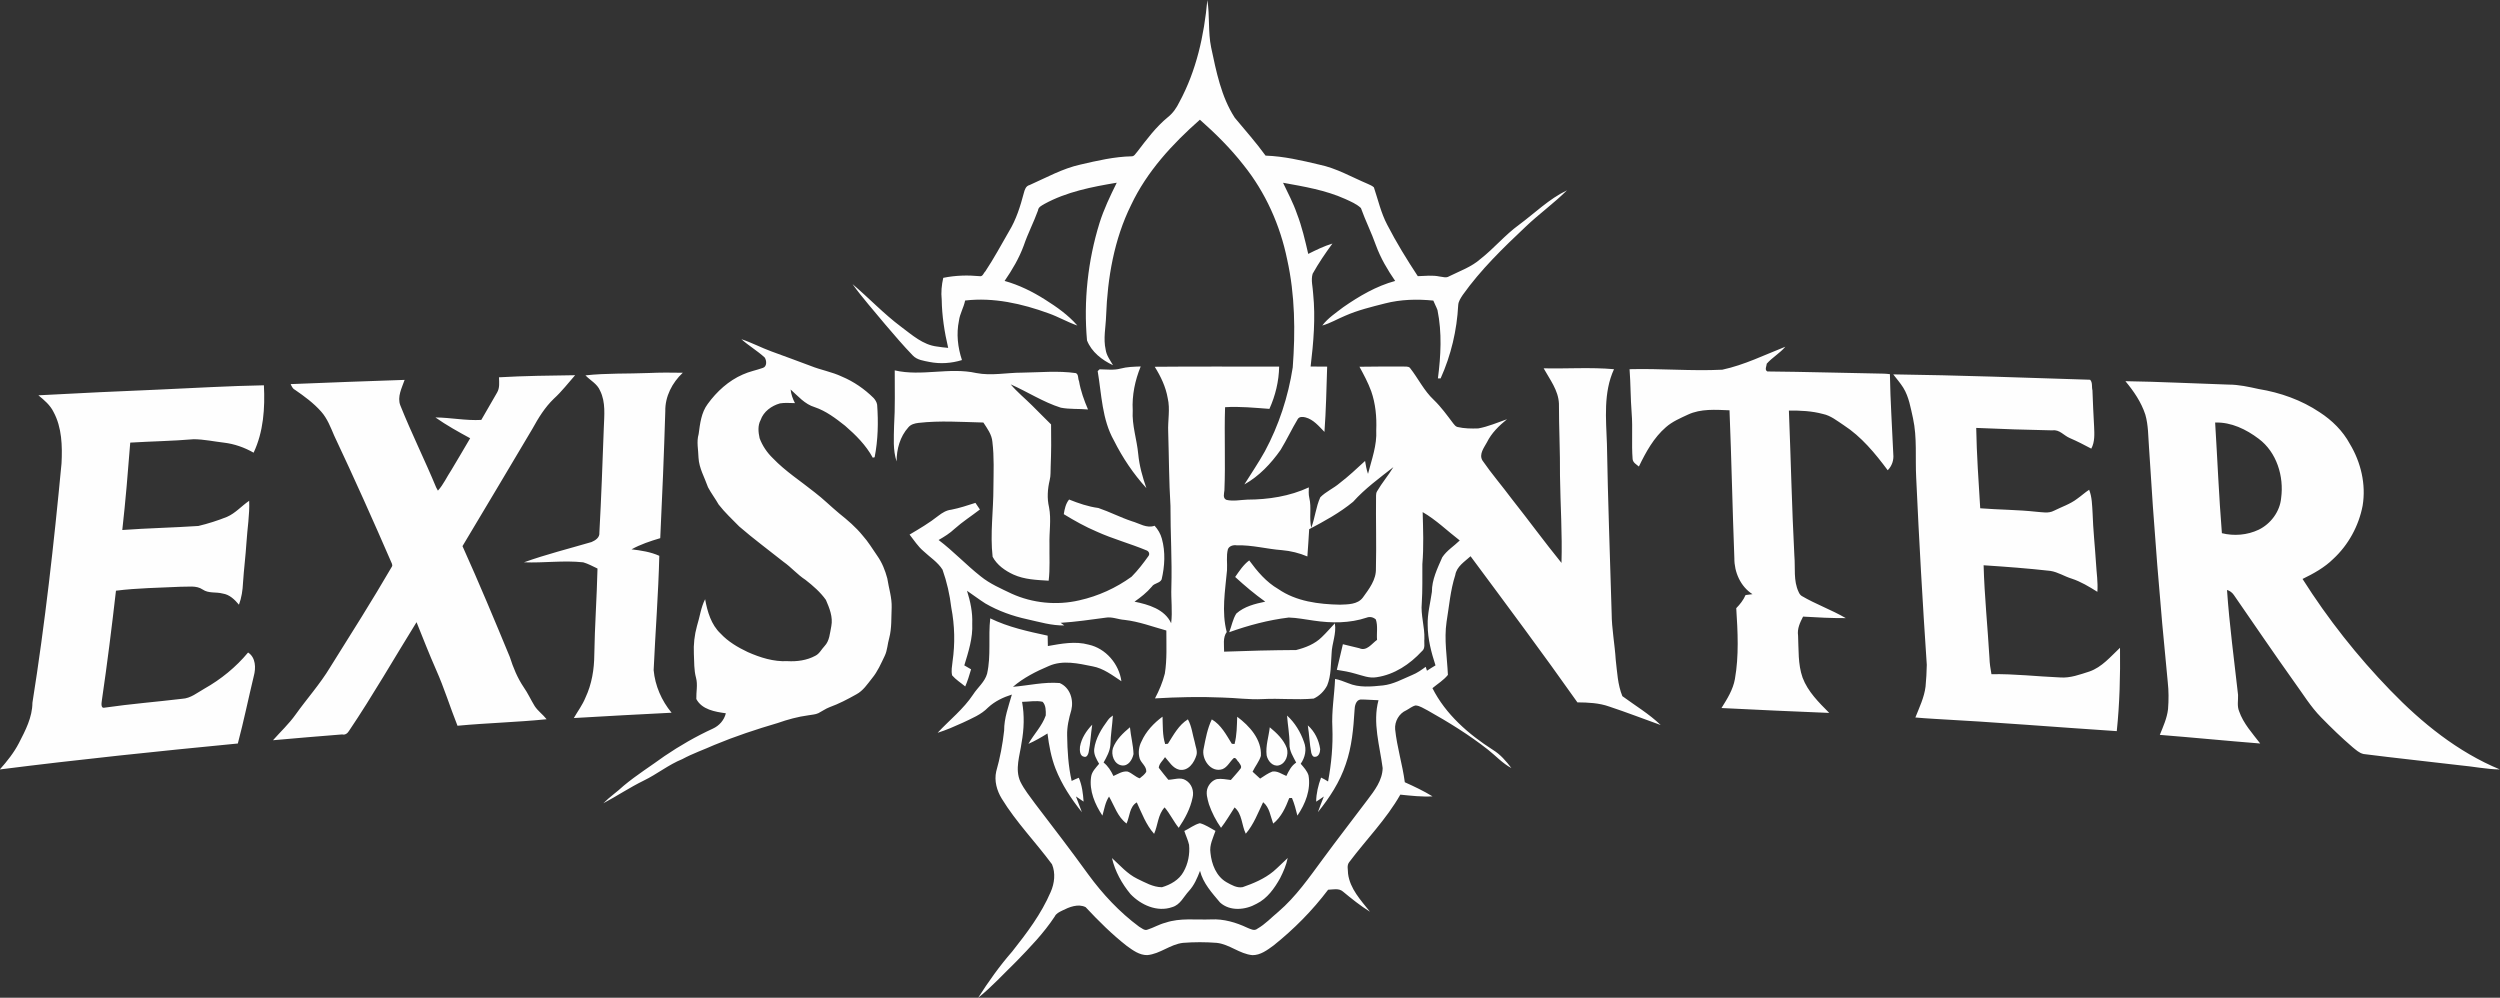
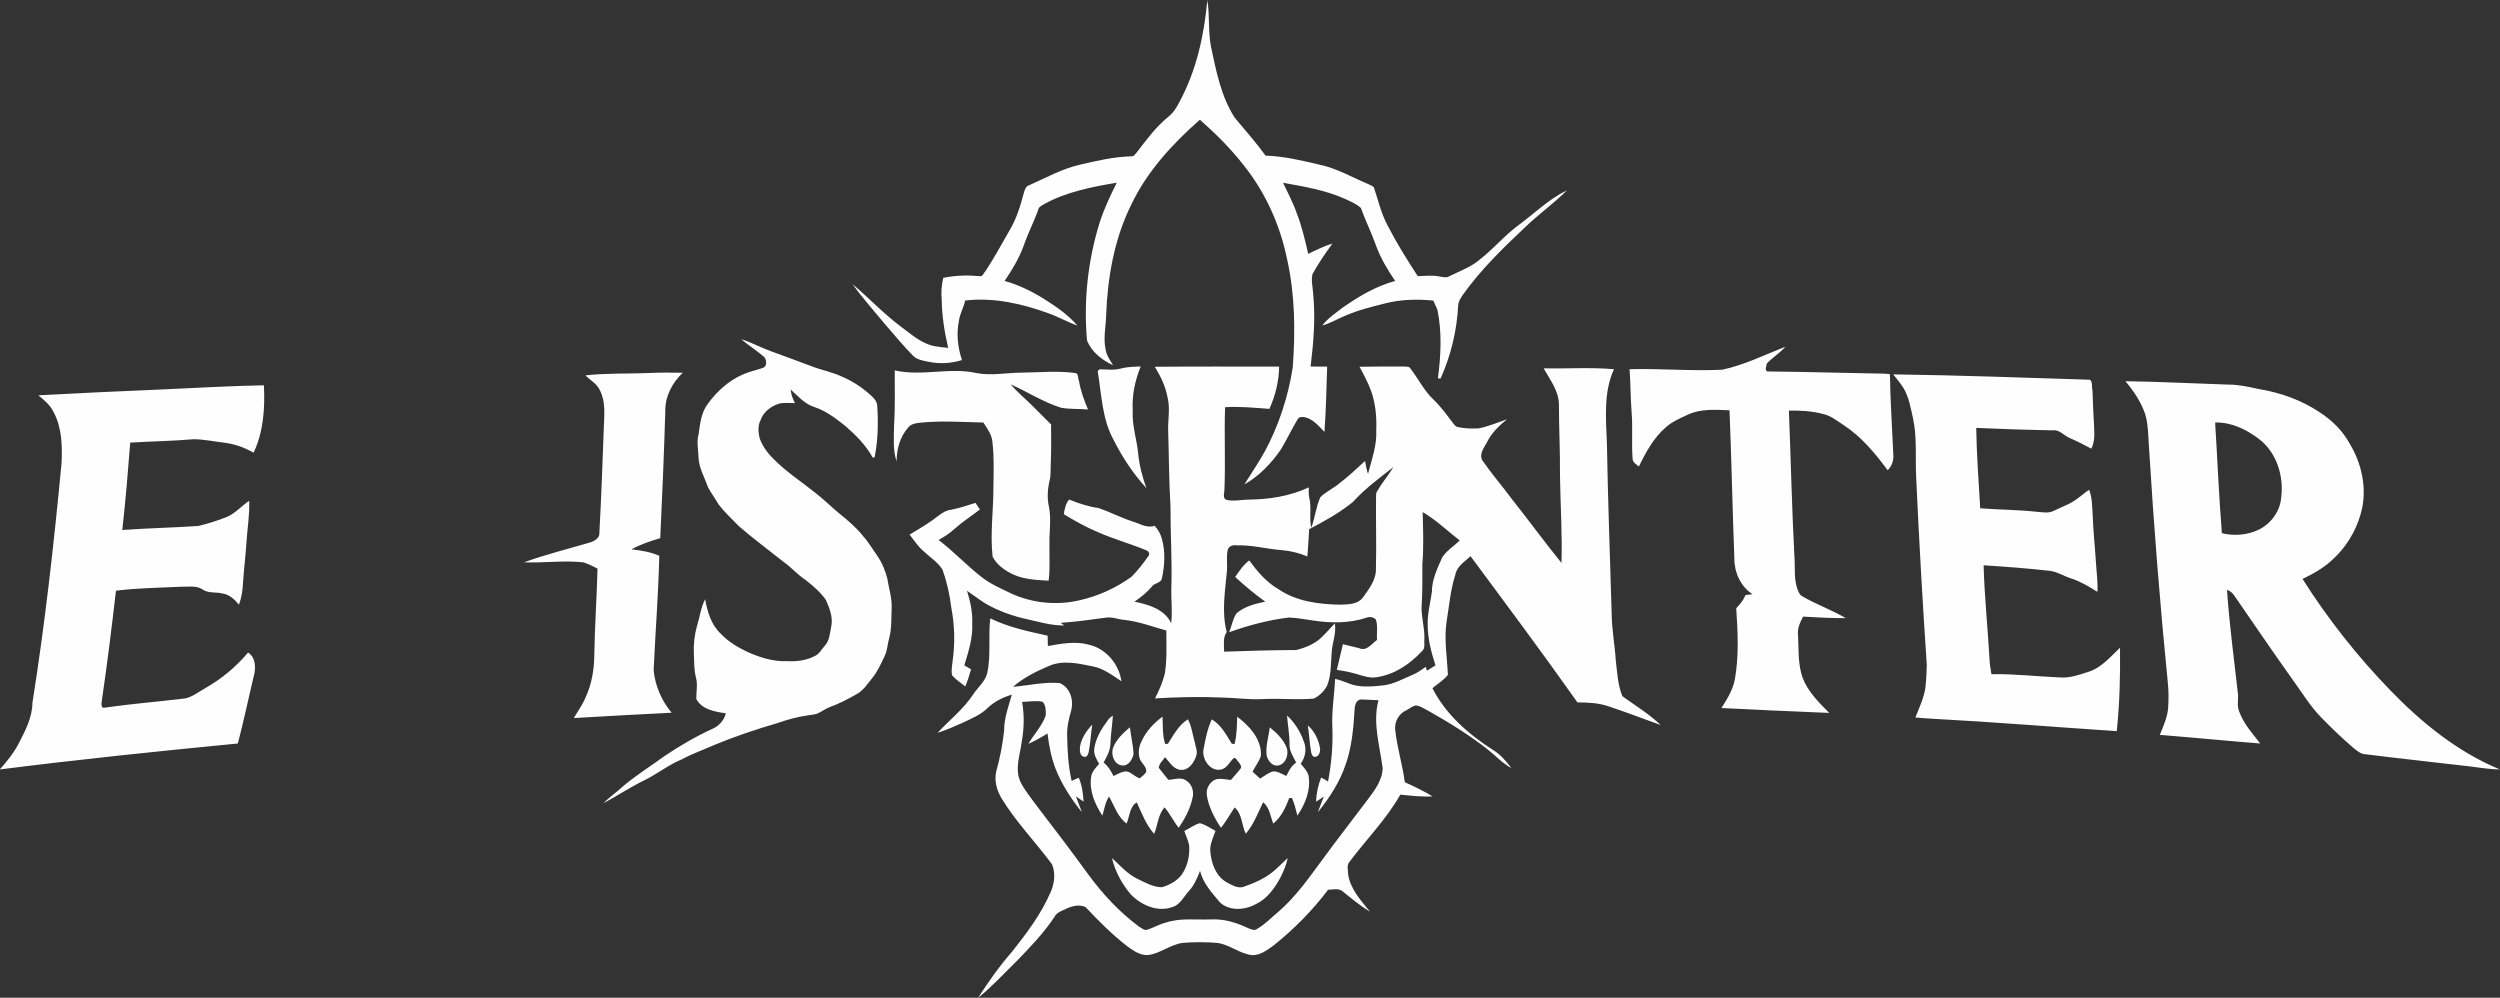
<svg xmlns="http://www.w3.org/2000/svg" xml:space="preserve" width="1026.17mm" height="409.529mm" style="shape-rendering:geometricPrecision; text-rendering:geometricPrecision; image-rendering:optimizeQuality; fill-rule:evenodd; clip-rule:evenodd" viewBox="0 0 102617.5 40952.9">
  <rect x="0" y="0" width="102617.5" height="40952.9" fill="#333333" stroke="none" />
  <defs>
    <style type="text/css">  .fil0 {fill:#FEFEFE;fill-rule:nonzero}  </style>
  </defs>
  <g id="Слой_x0020_1">
-     <path class="fil0" d="M49557.49 4.42c105.19,643.76 23.7,1303.54 156.26,1943.41 211.35,992 411.11,2022.19 970.57,2886.07 426.15,513.36 871.34,1012.12 1263.29,1553.62 748.63,26.19 1481.67,197.28 2207.67,370.53 705.23,144.89 1333.2,514.34 1990.38,790.93 84.3,42.31 178.88,73.37 248.35,141.44 172.5,514.99 291.75,1052.7 547.89,1536.31 374.31,727.41 804.25,1425.28 1253.77,2108.55 298.45,-8.12 601.45,-47.94 897.74,14.82 127.8,12.66 267.07,70.23 386.65,-7.46 441.73,-219.79 920.79,-384.81 1295.1,-718.22 552.11,-432.21 1001.52,-979.99 1569.86,-1393.15 651.88,-481.11 1237.21,-1066.12 1974.79,-1419.55 -533.38,530.25 -1148.58,970.9 -1692.89,1490.11 -926.75,873.5 -1849.27,1767.46 -2589.45,2809.56 -80.41,125.52 -172.17,256.79 -182.34,410.67 -52.92,1035.39 -295.32,2062.66 -721.47,3008.45 -38.41,-0.76 -75.42,-0.76 -111.78,0.76 120.98,-928.91 171.08,-1880.43 -17.32,-2802.85 -47.61,-134.4 -119.9,-258.3 -171.08,-390.54 -661.84,-66.34 -1336.01,-50.1 -1982.26,116.44 -554.6,141.43 -1115.47,276.16 -1640.74,507.95 -312.96,129.86 -607.52,307.65 -935.29,398.99 232.55,-306.57 560.98,-520.62 862.24,-752.85 654.37,-454.71 1355.71,-866.36 2130.73,-1076.62 -313.92,-454.71 -596.9,-934.53 -787.36,-1454.93 -183.75,-522.03 -433.61,-1017.75 -619.52,-1538.05 -181.59,-171.08 -421.93,-269.12 -646.91,-372.9 -806.51,-362.63 -1685.64,-507.63 -2549.19,-664.33 198.57,419.12 419.76,829.79 570.07,1270.11 207.12,534.04 334.81,1093.93 463.91,1650.91 321.72,-160.8 647.01,-320.96 993.08,-425.06 -292.83,398.66 -571.15,808.57 -812.47,1240.02 -77.26,267.4 9.52,541.83 20.78,813.44 101.61,997.74 15.26,2001.42 -103.35,2993.74 224.01,0.76 451.91,2.06 678.83,4.55 -29,892.87 -45.56,1787.15 -111.14,2678.72 -227.57,-231.79 -451.57,-510.55 -779.35,-595.61 -103.35,-25.32 -246.95,-38.74 -312.85,63.2 -250.19,415.97 -455.9,857.59 -708.04,1272.16 -396.17,562.28 -881.3,1078.79 -1486.97,1416.74 281.14,-451.58 582.41,-891.47 840.61,-1357.55 576.13,-1070.99 958.56,-2244.35 1144.79,-3445.2 110.81,-1477.44 94.58,-2977.4 -228.55,-4429.09 -287.52,-1409.37 -892.54,-2761.51 -1796.02,-3884.12 -529.17,-677.96 -1143.39,-1286.55 -1786.5,-1855.22 -1128.13,994.17 -2176.29,2129.33 -2823.95,3501.37 -697.77,1408.95 -968.41,2991.47 -1025.87,4551.48 -14.07,463.15 -122.5,932.37 -16.99,1392.39 34.63,237.09 183.1,429.28 300.29,631.86 -449.84,-208.53 -881.94,-544.75 -1067.2,-1016.67 -143.17,-1616.83 32.46,-3263.95 511.85,-4814.76 180.72,-575.38 442.05,-1119.69 708.8,-1659.14 -1019.92,171.09 -2059.53,371.83 -2975.34,874.91 -106.16,66.34 -242.72,118.93 -257.87,265.34 -175.74,486.86 -417.06,946.12 -583.17,1436.76 -190.78,520.07 -473.44,999.89 -787.04,1454.5 590.52,165.13 1146.53,438.92 1663.36,767.34 478.73,301.6 949.68,632.95 1323.24,1063.21 -405.7,-137.87 -776.76,-358.73 -1181.05,-500.82 -1090.8,-397.68 -2259.94,-662.92 -3426.16,-525.7 -54.76,285.03 -216.32,538.36 -253,829.03 -112.22,537.6 -49.03,1097.5 123.14,1615.3 -427.55,133.11 -887.89,164.49 -1327.56,78.68 -239.81,-50.76 -512.51,-77.92 -690.3,-266.97 -394.77,-407.1 -760.64,-840.71 -1128.89,-1270.75 -451.9,-550.27 -930.64,-1079.87 -1345.2,-1659.03 674.17,571.48 1282.76,1220.54 1993.19,1750.79 447.35,332.65 896.77,744.73 1474.95,811.71 150.64,26.08 304.84,40.26 458.61,55.41 -153.01,-649.5 -255.38,-1310.9 -265.55,-1978.69 -32.47,-301.59 -3.25,-602.21 63.41,-896.12 494.97,-102.26 1002.28,-115.36 1504.93,-68.07 118.28,21.54 153.12,-139.38 221.3,-196.51 351.26,-528.74 652.53,-1088.63 969.38,-1638.58 296.29,-483.39 467.48,-1030.84 610.97,-1575.59 35.71,-135.05 80.84,-292.4 237.1,-330.16 684.78,-303 1348.34,-677.31 2085.93,-839.96 691.49,-160.91 1389.68,-323.88 2102.92,-339.36 111.89,4.87 164.05,-119.57 229.3,-185.58 386,-501.68 765.62,-1018.4 1259.07,-1422.04 208.86,-164.38 359.17,-386.33 473.44,-623.31 695.38,-1284.18 1014.94,-2736.19 1145.44,-4181.17zm-19125.39 13918.79c423.65,138.62 818.74,351.8 1238.18,503.41 531.33,199.01 1067.21,385.57 1596.7,589.55 422.68,171.74 878.48,245.54 1292.29,442.38 486.42,203.88 926.74,509.47 1301.38,879.78 67.3,76.18 127.69,170.76 143.6,275.51 52.48,718.33 36.25,1446.06 -103.02,2154.76 -19.48,4.65 -57.9,13.85 -76.94,18.39 -278.01,-514.34 -698.52,-932.04 -1136.36,-1311.23 -383.08,-302.34 -780.33,-606.53 -1248.03,-763.77 -404.72,-120.33 -684.13,-453.74 -987.77,-725.36 20.45,196.84 87.43,384.92 178.44,559.9 -205.28,0.65 -411.65,-24.02 -613.79,10.93 -346.82,97.29 -674.93,333.41 -796.24,684.35 -123.14,228.65 -95.23,499.19 -40.9,744.72 115.35,312.85 307.97,595.51 548.53,826.22 511.53,534.14 1136.36,933.78 1709.89,1394.12 351.7,267.83 664.98,581.75 1005.09,863.98 344.34,275.94 683.7,563.03 963.11,907.37 232.11,257.55 409.15,556.65 606.43,840.71 194.35,276.17 320.63,594.75 407.42,919.6 60.71,399.75 193.7,791.7 180.29,1200.53 -20.13,416.3 7.35,843.53 -100.86,1251.28 -70.23,239.58 -73.48,497.78 -182.02,726 -152.47,317.5 -292.82,647.34 -519.64,921.12 -192.62,241.32 -368.68,516.18 -649.17,664 -353.11,199.22 -714.76,388.06 -1096.43,525.92 -161.88,61.36 -302.67,165.46 -455.79,243.48 -128.78,63.41 -277.68,62.01 -414.9,89.93 -428.2,57.13 -846.34,171.84 -1252.68,314.68 -882.27,259.28 -1756.42,548.21 -2605.57,901.64 -437.51,196.84 -892.88,352.13 -1315.23,581.76 -564.77,228.65 -1039.61,619.2 -1586.09,882.7 -569.75,278.97 -1097.08,632.83 -1655.89,930.21 258.95,-263.5 567.25,-468.79 835.73,-721.36 531.22,-442.48 1117.63,-810.41 1675.69,-1216.43 629.7,-426.8 1290.45,-807.49 1982.27,-1125.32 262.41,-119.68 466.29,-348.55 534.14,-630.77 -445.19,-61.04 -983.23,-150.64 -1211.78,-585.66 -9.2,-290.34 64.82,-583.49 -11.69,-869.28 -87.87,-320.96 -72.39,-652.96 -88.62,-981.39 -19.7,-388.38 24.34,-777.52 128.45,-1151.4 116.43,-364.14 156.26,-752.52 333.4,-1094.69 91.34,510.12 246.95,1044.91 635.76,1411.11 308.63,332 705.45,564.44 1111.9,757.71 510.77,226.17 1062.55,402.23 1628.4,373.67 392.27,22.5 798.29,-31.06 1147.61,-220.54 169.68,-82.57 251.49,-264.91 377.12,-396.18 209.51,-215.88 220.11,-539.33 278.65,-818.09 74.13,-375.61 -75.85,-741.81 -221.51,-1078.46 -228.66,-322.37 -532.41,-583.82 -841.8,-825.78 -325.94,-211.02 -578.18,-511.85 -894.6,-734.45 -608.16,-485.12 -1235.37,-945.14 -1822.75,-1454.93 -288.29,-293.91 -592.04,-575.05 -844.18,-900.99 -135.92,-240.56 -305.16,-461.43 -434.7,-704.8 -139.59,-401.8 -367.6,-781.41 -391.51,-1215.68 -6.06,-323.55 -87.87,-652.63 5.62,-970.89 57.14,-427.55 106.16,-882.59 374.32,-1238.62 370.09,-509.03 854.78,-953.14 1436.86,-1205.72 265.23,-122.82 554.49,-174.98 828.27,-273.13 170.11,-54.97 154.85,-303.32 70.55,-426.47 -299.1,-274.1 -652.96,-480.14 -955.63,-750.03zm40263.46 1251.71c902.39,-193.38 1733.91,-607.84 2587.61,-942.97 -222.92,265.99 -535.12,438.15 -763.02,695.59 -3.57,89.28 -101.18,260.04 25.43,319.67 1595.62,14.07 3191.56,63.84 4787.49,90.36 80.08,2.05 160.92,11.58 242.08,20.45 16.55,1097.07 92.74,2192.09 138.94,3288.19 25.76,241.64 -57.89,484.36 -229.3,655.45 -516.07,-693.87 -1079.11,-1378.65 -1812.26,-1853.81 -266.96,-174.23 -525.59,-389.47 -845.15,-455.15 -454.71,-124.12 -931.07,-145.33 -1398.77,-139.6 80.08,1985.4 120.66,3972.21 224.65,5956.96 44.8,494.97 -46.86,1025.22 175.74,1489.78 25.75,61.03 64.5,120.98 121.63,159.83 583.17,344.34 1228.01,570.07 1812.91,912.25 -585.55,2.81 -1169.36,-26.84 -1752.85,-62.44 -124.55,242.39 -247.7,495.62 -205.39,779.24 27.6,575.38 -9.52,1171.64 184.51,1724.39 217.29,578.19 667.89,1020.24 1094.69,1449.64 -1474.63,-61.04 -2949.59,-123.91 -4422.81,-200.42 232.22,-370.41 472.46,-750.68 550.7,-1188.51 169.68,-960.94 117.09,-1942.44 55.08,-2910.41 155.18,-157.99 294.23,-333.41 382.1,-538.37 91.66,-14.5 187.21,-26.08 284.6,-35.92 -491.07,-314.04 -749.27,-904.13 -744.29,-1473.98 -78.02,-2024.25 -116.44,-4050.23 -199.01,-6073.72 -568.98,-22.19 -1175.74,-71.32 -1705.66,176.71 -313.28,146.09 -637.49,282.65 -899.91,512.61 -503.73,433.18 -829.03,1028.35 -1113.74,1618.55 -101.61,-85.38 -244.13,-159.4 -257.87,-305.81 -49.45,-630.45 10.6,-1262.96 -39.5,-1892.66 -47.29,-598.64 -40.58,-1198.79 -85.7,-1796.78 1269.24,-33.77 2537.83,83.97 3807.07,20.88zm-24704.26 -44.8c270.65,-73.37 551.03,-78.02 831.2,-88.19 -234.29,571.47 -362.3,1184.61 -327.46,1804.79 -37.66,609.57 171.84,1192.41 225.84,1793.86 45.78,478.3 175.63,941.89 334.06,1394.23 -534.15,-584.9 -976.85,-1246.09 -1331.36,-1953.05 -491.07,-868.52 -504.81,-1888.76 -667.14,-2848.29 25,-25.44 50.87,-50.43 77.27,-74.78 284.71,2.49 576.45,46.53 857.59,-28.57zm1407.22 -75.21c1701.77,-16.55 3404.3,-4.22 5106.83,-6.71 -10.93,599.08 -153.45,1189.92 -399.75,1734.67 -605.67,-43.72 -1212.1,-107.24 -1819.94,-68.82 -38.09,1136.68 20.78,2275.09 -27.48,3411.76 -10.61,132.24 -79.76,324.54 84.95,392.6 278.43,65.26 575.04,-0.64 860.51,-10.6 859,-2.38 1735.97,-137.22 2519.87,-502.65 -3.9,141.76 -14.5,287.52 18.72,427.87 99.77,403.97 -12.77,822.75 80.4,1230.18 156.27,-406.78 189.81,-855.54 371.83,-1252.04 229.3,-232.55 545.4,-366.19 793.75,-579.91 367.6,-280.49 704.14,-598.32 1044.15,-910.95 30.41,177.47 57.9,358.84 120.34,529.93 150.63,-588.8 371.82,-1173.37 337.95,-1791.81 22.29,-540.42 -27.49,-1086.9 -206.37,-1599.08 -128.01,-350.28 -304.4,-680.12 -482.63,-1005.74 591.61,-5.73 1183.97,-13.85 1776.98,-8.87 73.37,9.85 228.55,-22.29 295.64,56.38 338.71,429.07 575.7,938.43 980.31,1314.8 301.27,290.77 545.83,632.29 798.08,965.59 46.53,56.81 93.49,124.88 170.33,144.68 280.49,65.58 570.17,68.39 857.92,58.87 406.77,-74.02 788.23,-243.7 1178.01,-377.45 -327.35,265.67 -636.08,564.01 -824.8,947.52 -116.77,216.65 -337.63,491.83 -184.18,746.46 375.71,545.83 810.63,1048.16 1206.15,1580.46 687.91,867.88 1339.47,1764.22 2038.31,2623.65 36.04,-1193.49 -45.77,-2385.47 -61.68,-3577.88 9.2,-988.1 -45.12,-1974.9 -43.07,-2962.24 -24.35,-546.16 -373.23,-989.62 -627.53,-1447.15 961.59,21.86 1927.94,-49.34 2887.8,36.04 -441.3,958.45 -326.27,2047.51 -290.02,3069.49 39.5,2316.64 126.61,4632.63 193.71,6948.63 3.46,639.54 128.01,1268.91 167.19,1906.07 59.3,500.93 80.07,1024.47 272.37,1495.74 527.76,389.46 1098.16,726.76 1573.43,1186.02 -703.17,-252.57 -1400.61,-522.35 -2109.3,-757.71 -420.2,-150.31 -868.96,-168.92 -1309.18,-172.82 -1428.31,-2023.92 -2910.41,-4008.68 -4385.69,-5997.97 -241.64,221.51 -573.64,419.87 -628.29,772.97 -201.06,622.66 -250.84,1278.76 -357,1921.55 -106.26,725.36 22.84,1451.69 55.3,2175.97 -173.9,216.54 -421.17,366.84 -635,543.99 541.18,1075.54 1483.4,1894.07 2484.59,2534.69 304.84,187.65 542.26,461.75 755.77,746.14 -363.06,-192.3 -640.41,-503.41 -959.64,-754.25 -776.11,-610.98 -1618.88,-1129.65 -2478.96,-1612.61 -160.16,-75.85 -311.12,-191.86 -491.73,-204.19 -143.6,30.3 -258.95,135.8 -386.32,200.73 -294.89,128.34 -481.23,457.53 -455.04,775.68 75.1,734.88 300.51,1444.01 397.14,2175.64 387.41,175.31 773.73,356.67 1137.44,579.59 -442.05,26.08 -883.68,-26.83 -1322.27,-70.55 -574.61,1014.61 -1405.48,1847.86 -2100.75,2776.01 -103.78,132.99 -42.31,311.87 -44.8,463.15 74.77,620.18 527.43,1097.94 899.25,1567.05 -395.19,-245.54 -756.41,-537.93 -1114.06,-832.49 -165.89,-142.95 -406.77,-76.94 -602.96,-70.23 -645.61,855.43 -1405.49,1622.45 -2242.95,2290.56 -254.74,184.83 -532.63,397.58 -863.55,394.44 -526.03,-49.45 -939.84,-447.36 -1464.78,-504.82 -460.78,-35.71 -924.58,-35.71 -1384.28,0 -524.94,59.2 -939.08,453.64 -1465.1,502.66 -322.48,7.03 -595.5,-197.82 -843.1,-376.8 -610.97,-477.23 -1161.35,-1026.52 -1689.54,-1591.29 -305.49,-154.53 -673.74,-4.65 -956.72,138.3 -120.98,60.6 -253.65,118.82 -315.33,250.73 -447.69,677.74 -1013.86,1264.37 -1577.98,1844.72 -515.42,500.92 -1001.52,1037.88 -1563.91,1488.05 423.44,-662.92 880.65,-1307.44 1398.78,-1899.8 601.88,-760.2 1195.98,-1546.81 1579.81,-2443.69 157.34,-354.18 206.36,-776 54.97,-1137.98 -671.68,-910.94 -1472.46,-1727.2 -2064.07,-2697.01 -201.49,-329.08 -312.95,-731.31 -225.73,-1114.82 155.83,-547.45 262.09,-1109.73 325.18,-1674.93 -2.81,-510.77 179.2,-996.22 317.5,-1480.59 -355.27,111.79 -699.5,275.84 -975.01,530.9 -285.03,295.97 -672.11,447.36 -1034.74,622.34 -339.68,153.77 -681.96,305.49 -1038.53,416.62 486.42,-523.21 1061.8,-971.54 1459.05,-1572.99 183.75,-286.88 477.01,-512.29 571.48,-851 169.03,-746.13 42.31,-1518.35 130.18,-2273.25 742.56,362.63 1553.3,536.96 2355.92,710.1 1.3,140.79 4.22,282.98 8.77,426.15 550.7,-96.31 1121.09,-209.83 1674.61,-57.14 704.47,154.21 1247.38,795.16 1344.12,1502.12 -371.82,-245.11 -734.88,-529.82 -1184.61,-612.06 -585.98,-117.84 -1223.47,-268.04 -1796.03,-12.66 -521.05,220.86 -1039.94,481.88 -1470.41,853.37 638.14,-51.5 1270.76,-208.2 1916.68,-154.85 425.5,182.99 582.09,683.7 478.31,1111.25 -99.45,336.54 -180.18,684.02 -171.41,1037.77 9.85,626.23 46.53,1256.58 185.26,1869.4 96.2,-46.54 192.62,-92.74 293.15,-130.51 132.56,307.65 174.98,645.6 196.52,978.25 -106.92,-67.74 -210.69,-141.11 -312.96,-211.34 76.19,216.97 165.79,429.07 243.38,646.36 -437.08,-542.58 -823.73,-1133.21 -1080.52,-1782.93 -180.28,-464.35 -269.88,-956.72 -331.24,-1448.55 -252.57,157.02 -510.55,306.89 -782.82,426.9 223.25,-397.25 561.63,-732.06 711.83,-1167.73 4.65,-187.32 9.2,-416.95 -129.75,-558.82 -272.7,-63.09 -564.77,1.08 -842.77,2.17 99.78,552.43 82.14,1120.77 -19.8,1671.79 -69.15,527.76 -284.39,1085.17 -51.19,1602.97 160.27,328.87 396.18,613.58 609.36,909.54 733.69,960.62 1470.62,1919.07 2178.67,2899.05 591.6,808.58 1280.92,1548.43 2087.77,2145.99 103.34,52.92 215.88,172.82 343.9,120.33 251.92,-79.75 481.23,-220.86 739.1,-285.03 603.29,-204.63 1245.65,-109.41 1869.72,-134.51 516.83,-26.08 1023.05,123.15 1486.64,341.85 130.18,49.77 287.09,149.22 416.63,38.09 321.28,-183.42 575.37,-460.34 858.67,-693.87 720.71,-618.12 1264.27,-1404.72 1824.16,-2162.87 601.13,-819.18 1226.28,-1620.29 1835.85,-2433.08 290.34,-383.19 608.92,-797 621.26,-1301.06 -118.49,-918.62 -420.2,-1862.36 -171.41,-2785.85 -244.89,-5.63 -486.53,-30.41 -729.9,-30.41 -204.31,19.48 -249.87,280.81 -253.01,444.54 -45.56,746.46 -111.46,1503.52 -361.54,2214.06 -240.67,725.68 -665.08,1375.07 -1142.31,1966.67 73.05,-218.05 163.3,-428.95 243.81,-643.76 -105.18,71.21 -205.72,148.47 -315.44,211.99 3.24,-339.36 84.62,-671.68 201.49,-987.77 99.12,45.88 195,99.88 287.09,160.48 135.81,-728.82 206.04,-1471.39 176.71,-2212.22 -36.25,-669.63 83,-1331.36 111.14,-1997.84 185.59,33.54 358.4,107.99 535.55,173.9 450.17,192.29 955.64,141.86 1430.48,92.52 428.64,-47.29 805.44,-263.5 1196.63,-426.91 202.9,-81.48 382.1,-207.77 557.08,-337.3 16.24,52.92 33.44,106.59 51.84,160.92 115.68,-74.78 229.63,-149.23 350.29,-219.03 -173.15,-531.98 -317.83,-1082.35 -319.99,-1645.39 -17.21,-465 108.32,-915.49 172.17,-1371.61 -2.49,-503.09 227.9,-967.65 425.17,-1419.23 183.42,-280.49 481.12,-459.37 718.21,-691.81 -507.3,-388.7 -965.91,-843.85 -1522.24,-1164.16 19.05,712.26 47.61,1425.61 -12.66,2137.55 -4.22,529.81 10.5,1061.47 -23.38,1591.71 -49.67,499.52 125.32,982.8 106.27,1482.32 -20.45,165.13 54.32,381.02 -104.43,501.68 -491.83,532.3 -1128.88,959.2 -1858.79,1064.71 -301.7,51.84 -584.89,-69.9 -868.95,-145 -249.76,-74.13 -505.47,-118.93 -761.61,-158.43 77.26,-352.02 173.9,-698.84 248.67,-1051.3 224.01,51.19 446.71,113.3 671.69,162.97 306.24,141.11 514.01,-189.05 730.98,-341.41 -24.67,-277.35 40.58,-570.07 -49.34,-836.17 -103.02,-96.96 -245.22,-127.37 -374.32,-77.59 -698.19,234.93 -1450.93,231.04 -2172.06,123.8 -342.5,-44.8 -682.94,-118.5 -1028.36,-126.94 -835.74,101.62 -1653.83,319.23 -2445.42,603.29 101.94,-253.32 144.68,-535.22 293.15,-767.02 327.03,-291.42 769.08,-401.79 1187.76,-487.5 -434.59,-309.38 -842.34,-654.04 -1235.37,-1013.85 170.76,-243.05 335.14,-500.28 577.1,-679.48 330.6,451.9 701.01,891.47 1192.74,1175.42 735.85,509.04 1660.21,625.48 2533.28,641.71 323.89,-13.42 722.22,-2.82 939.52,-294.56 253.22,-352.02 550.26,-728.82 535.11,-1187.76 25,-1000.11 -7.35,-2000.65 5.31,-3000.33 1.08,-59.74 9.52,-120.01 41.23,-170.77 200.41,-346.5 463.58,-650.9 670.27,-993.51 -571.04,448.77 -1165.89,880.21 -1652.75,1423.12 -548.53,451.91 -1177.15,795.16 -1803.71,1125.43 -24.67,372.47 -43.39,746.13 -74.12,1118.93 -330.49,-140.35 -683.27,-228.22 -1041.02,-258.96 -620.93,-44.69 -1228.34,-217.94 -1854.24,-197.49 -135.81,-23.26 -312.2,20.13 -366.85,159.4 -73.04,283.31 -19.05,574.4 -36.36,863.33 -75.75,839.2 -229.95,1704.91 -12.01,2535.35 -168.27,230.38 -104,536.63 -107.24,806.51 984.96,-36.68 1970.25,-61.46 2956.29,-67.09 380.7,-96.31 767.35,-246.19 1051.63,-528.73 188.72,-179.96 358.83,-378.21 537.6,-568.02 73.8,426.91 -124.77,825.46 -133.97,1247.06 -35.71,437.83 -12.33,889.73 -181.69,1305.28 -120.01,230.38 -315.77,427.22 -551.78,536.95 -697.11,63.42 -1397.69,-17.64 -2095.89,20.78 -554.48,30.3 -1104.86,-52.16 -1657.94,-63.85 -920.47,-40.25 -1842.56,-17.63 -2761.94,35.28 172.16,-323.12 315.33,-663.57 405.04,-1018.4 94.47,-584.57 59.95,-1178.99 61.68,-1767.78 -568.99,-157.02 -1126.4,-369.77 -1715.95,-435.78 -263.5,-16.88 -514.34,-140.03 -781.73,-90.25 -613.14,80.84 -1224.77,172.49 -1842.13,210.59 49.67,34.95 100.1,70.23 151.61,106.91 -520.72,11.26 -1021.97,-143.27 -1524.62,-253.98 -599.83,-130.5 -1185.05,-339.79 -1717.03,-648.09 -258.64,-163.73 -499.19,-349.96 -752.09,-519.97 136.89,435.35 233.85,885.84 214.15,1345.86 29.98,590.2 -156.26,1159.51 -325.29,1716.27 91.34,52.16 183.75,105.83 278.01,161.13 -69.59,237.53 -140.47,476.36 -240.24,703.82 -179.31,-150.3 -384.59,-277.56 -536.63,-453.63 -46.86,-186.23 -3.47,-382.43 16.23,-570.07 106.59,-732.39 89.28,-1482.1 -50.75,-2208.43 -62.44,-531.98 -181.37,-1057.25 -360.25,-1561.42 -196.08,-313.6 -520.29,-512.93 -783.79,-763.34 -227.25,-192.29 -386.97,-446.7 -569.1,-677.42 404.29,-239.15 810.74,-478.3 1180.08,-770.48 155.61,-119.57 326.26,-228.87 527.11,-249.65 339.25,-66.33 667.35,-176.06 996.21,-281.57 60.6,88.19 123.04,180.28 183.43,271.94 -343.58,265.67 -711.19,500.6 -1036.15,789.96 -196.09,186.24 -426.47,328.11 -659.35,462.08 608.16,459.69 1129.97,1020.56 1728.61,1492.27 378.21,307.65 830.43,500.27 1266.53,709.77 864.63,393.03 1861.93,489.99 2786.94,272.7 768,-171.84 1502.12,-505.9 2138.85,-967.32 258.96,-261.02 484.69,-555.25 696.79,-854.35 59.95,-81.6 12.66,-186.67 -73.04,-222.71 -675.26,-282.54 -1385.68,-471.59 -2052.82,-774.27 -471.38,-199.33 -917.22,-450.49 -1353.32,-716.16 33.54,-213.5 78.78,-430.36 218.05,-601.45 388.48,154.85 784.22,292.72 1201.93,347.47 468.46,159.4 910.51,390.44 1381.78,546.38 296.72,83 606.43,301.7 926.1,182.12 138.62,152.04 243.69,330.81 298.02,531.55 150.74,545.07 119.25,1127.15 -9.85,1673.31 -76.94,162.21 -306.14,144.25 -402.12,295.21 -204.96,240.56 -452.66,437.5 -711.18,616.71 569.31,116 1240.99,307.97 1504.17,885.4 61.46,-487.5 -9.52,-978.58 8.55,-1467.16 33.76,-1117.31 -40.26,-2233.43 -36.36,-3350.3 -62.12,-1010.72 -61.47,-2023.6 -93.18,-3034.97 -22.18,-463.91 87.55,-933.45 -20.77,-1391.41 -80.41,-462.08 -284.39,-888.22 -531.33,-1282.34zm-10672.16 147.82c1100.32,256.14 2242.62,-136.46 3346.73,109.08 622.01,121.63 1250.3,-16.66 1875.78,-15.91 735.53,-10.28 1474.95,-84.29 2207.67,18.4 124.88,45.78 82.57,234.18 133.64,326.92 67.85,403.63 208.86,790.61 369.44,1166 -372.25,-34.95 -751.11,-2.49 -1117.3,-73.8 -724.28,-228.87 -1366.31,-651.88 -2056.61,-956.72 265.23,315.77 586.63,576.13 878.7,866.47 260.69,257.55 515.75,521.37 778.92,777.84 10.93,572.23 6.71,1146.2 -15.91,1719.08 -10.93,187 7.8,383.19 -40.9,568.02 -86.46,362.3 -113.19,746.46 -26.4,1112.33 97.71,505.47 2.05,1019.48 17.31,1529.6 -7.14,493.89 26.4,992.76 -33.22,1485.56 -488.91,-29.97 -991.35,-45.56 -1445.31,-251.49 -341.2,-157.01 -677.63,-391.95 -854.78,-730.98 -107.24,-946.55 34.52,-1896.88 32.47,-2845.16 5.62,-624.83 34.52,-1252.03 -41.99,-1872.97 -24.02,-300.51 -211.99,-548.53 -370.42,-791.91 -888.32,-20.45 -1780.12,-86.13 -2665.63,15.48 -152.36,17.31 -315.01,60.38 -415.22,184.18 -341.52,379.94 -480.79,895.04 -480.14,1397.04 -157.34,-468.89 -111.79,-972.95 -103.99,-1458.07 46.85,-759.12 25.75,-1519.76 27.16,-2278.99zm-10108.48 108.32c468.78,-21.85 938.32,-20.45 1408.3,-10.93 -433.94,406.46 -730.66,976.2 -717.89,1581.12 -52.92,1736.83 -123.48,3472.8 -207.12,5208.44 -404.62,119.9 -808.58,253.65 -1179.32,458.61 388.38,45.56 780.66,104.1 1140.47,265.99 -37.34,1565.64 -161.89,3127.38 -232.12,4691.61 58.22,640.3 326.05,1254.85 736.61,1749.06 -1337.74,71.21 -2675.8,135.16 -4012.79,218.38 160.81,-280.49 357.65,-540.42 479.07,-842.12 258.19,-548.86 357.64,-1157.78 361.21,-1760.64 17.97,-1178.99 104.75,-2355.49 131.27,-3533.83 -192.3,-90.58 -380.7,-196.09 -585.33,-255.06 -808.9,-87.87 -1621.37,32.14 -2431.68,-0.65 907.7,-326.05 1846.78,-560.23 2771.79,-831.84 158.43,-66.66 343.58,-186.67 322.37,-386.65 79.43,-1432 127.8,-2866.05 181.69,-4299.01 17.64,-509.37 84.41,-1058.01 -154.42,-1529.93 -114.7,-278.76 -399.41,-418.14 -599.07,-625.8 859,-94.91 1724.71,-61.79 2586.96,-96.75zm51093.4 55.41c2694.09,36.68 5387.54,134.4 8080.98,220.43 110.38,112.98 58.44,290.77 96.31,432.86 21.64,496.81 35.71,994.59 68.18,1491.62 12.98,301.26 33.54,628.29 -115.79,903.37 -292.18,-156.91 -586.52,-305.82 -889.52,-437.4 -239.15,-101.62 -415.54,-356.24 -704.47,-312.53 -1044.27,-21.21 -2087.45,-52.91 -3129.55,-100.85 19.48,1100.64 97.39,2200.2 164.49,3299.12 763.99,60.27 1533.39,58.54 2296.29,141.86 243.49,15.15 503.2,80.73 733.69,-43.06 318.15,-159.08 665.52,-270.54 951.2,-490.43 167.74,-117.41 318.15,-256.79 490.21,-368.9 119.04,299.1 120.12,625.47 140.68,943.62 21.64,695.39 98.48,1387.09 141.76,2081.71 20.56,387.73 85.49,775.03 55.19,1164.17 -336.54,-210.26 -678.5,-419.44 -1057.25,-542.48 -296.5,-91.11 -562.71,-268.91 -871.12,-316.52 -911.16,-102.7 -1826.65,-171.41 -2741.06,-230.71 34.63,1271.08 166.65,2537.18 240.24,3806.09 6.49,223.36 41.12,444.11 81.16,664.33 943.62,-17.32 1881.84,95.23 2824.38,133.97 413.38,31.16 807.27,-120.55 1194.68,-243.05 518.35,-178.77 871.12,-613.03 1258.53,-975.33 14.07,1141.22 -14.07,2285.58 -133.11,3421.94 -2513.8,-164.81 -5026.53,-372.91 -7542.39,-507.31 -243.05,-17.31 -484.69,-28.57 -724.6,-52.59 163.29,-413.49 363.05,-821.24 418.03,-1267.51 26.83,-297.37 46.96,-595.5 50.86,-893.96 -172.93,-2556.55 -317.94,-5116.02 -434.7,-7675.71 -44.04,-814.53 43.72,-1641.18 -130.83,-2444.01 -98.15,-427.67 -165.46,-875.24 -398.98,-1254.2 -122.5,-195.44 -273.46,-368.26 -413.49,-548.54zm-57229.99 120.33c1040.37,-60.05 2083.55,-70.88 3125.65,-86.13 -286.88,324.96 -550.7,671.03 -872.42,963.86 -369.12,354.18 -635.76,791.26 -880.54,1235.8 -954.66,1606.87 -1909.21,3213.41 -2870.26,4816.38 677.74,1503.85 1313.39,3026.85 1943.09,4551.26 136.89,432.1 311.87,856.51 565.52,1234.29 174.33,246.62 296.72,524.62 455.15,781.41 133.64,203.55 340.01,346.83 488.91,538.69 -1216,123.15 -2440.55,152.37 -3657.63,267.07 -304.41,-762.36 -543.99,-1549.4 -879.02,-2299.11 -284.06,-644.09 -539.45,-1299.97 -801.97,-1952.18 -923.93,1488.7 -1794.51,3011.59 -2773.85,4465.34 -57.46,94.25 -154.53,175.41 -279.08,141.87 -947.2,70.55 -1892.99,158.42 -2839.1,238.83 310.79,-350.62 655.77,-672.01 928.15,-1055.09 464.56,-650.91 1001.19,-1248.9 1415.33,-1935.4 857.59,-1369.78 1722.65,-2735.44 2535.02,-4132.48 29,-38.74 16.55,-86.78 1.83,-126.93 -764.2,-1762.48 -1549.08,-3516.84 -2368.91,-5254.22 -147.17,-343.36 -282.22,-702.41 -533.49,-984.96 -312.09,-352.13 -694.19,-631.86 -1079.43,-897.2 -94.15,-46.21 -132.35,-144.58 -174.34,-231.69 1559.37,-63.19 3118.62,-121.74 4678.63,-173.25 -113.3,330.6 -313.28,694.95 -175.74,1048.05 454.72,1137.76 1001.95,2236.35 1471.17,3367.94 20.78,44.48 44.37,87.22 71.2,130.29 229.63,-252.24 367.28,-569.74 555.68,-851.64 256.04,-432.86 516.07,-863.66 767.89,-1299.32 -487.18,-264.48 -972.95,-534.47 -1426.59,-853.7 629.38,4.65 1251.28,137.54 1883.47,101.28 213.07,-375.71 429.71,-749.27 647.66,-1121.85 112.97,-188.72 86.46,-417.7 78.02,-627.21zm66759.95 159.4c1413.28,21.21 2825.47,95.99 4238.74,140.46 416.63,0 824.59,91.34 1229.31,180.94 887.36,144.68 1756.31,451.9 2506.23,954.55 506.45,328.22 951.2,765.29 1239.05,1300.08 453.42,753.5 669.85,1662.28 523.76,2536.43 -159.08,829.35 -583.27,1607.62 -1204.42,2182.35 -361.44,356.56 -809.44,602.53 -1261.78,822.97 1041.02,1643.22 2253.02,3179.21 3606.77,4575.17 1287.75,1332.76 2767.03,2528.74 4490.88,3243.39 -550.81,-5.31 -1091.88,-121.64 -1639.44,-170.33 -1316.96,-157.35 -2636.09,-293.91 -3951.97,-461.86 -179.64,-39.06 -315.99,-172.17 -452.34,-281.14 -449.08,-384.48 -874.36,-796.56 -1286.66,-1219.14 -438.27,-444.21 -760.74,-982.9 -1126.51,-1483.83 -833.24,-1169.79 -1639.44,-2357.98 -2456.45,-3539.02 -66.01,-99.88 -170.98,-180.29 -284.6,-211.67 98.47,1440.33 294.34,2873.3 453.41,4308.1 8.66,222.6 -46.53,452.23 42.21,668.12 175.3,506.98 546.48,907.37 866.79,1326.48 -1374.32,-108.32 -2746.47,-244.78 -4120.78,-354.18 138.51,-342.61 295.42,-684.78 337.62,-1055.84 29.22,-371.5 29.22,-744.73 -11.9,-1114.07 -319.23,-3205.4 -573.53,-6416.97 -769.4,-9632.22 -33.55,-448.44 -25.97,-906.29 -150.42,-1341.96 -167.73,-513.37 -475.06,-963.11 -818.1,-1373.78zm3683.6 1698.64c94.15,1513.48 154.75,3029.34 277.03,4540.98 499.95,123.79 1041.02,78.67 1507.42,-141.55 495.62,-239.48 874.37,-744.62 924.15,-1298.89 122.28,-888.65 -181.8,-1884.54 -919.82,-2434.49 -510.77,-386.65 -1133,-691.81 -1788.78,-666.05zm-84363.75 -1355.38c1423.44,-63.09 2846.13,-148.47 4271.42,-174.66 47.94,936.37 -16.56,1906.4 -422.69,2766.16 -374.31,-213.39 -785.95,-360.24 -1214.16,-411.32 -413.91,-47.61 -824.48,-138.29 -1242.18,-141.43 -867.88,74.45 -1738.89,86.35 -2607.74,139.27 -93.5,1197.06 -191.86,2394.01 -326.37,3587.07 1039.71,-76.51 2082.46,-95.55 3122.18,-165.46 398.55,-95.23 792.67,-220.43 1172.93,-372.58 350.29,-151.61 601.89,-450.06 913,-661.08 24.35,573.97 -76.61,1141.34 -111.13,1712.81 -34.52,551.03 -106.27,1098.91 -141.44,1650.26 -13.85,306.25 -58.97,613.79 -166.54,902.4 -175.63,-209.18 -382.75,-415.87 -667.14,-457.53 -269.88,-75.53 -578.51,3.14 -820.15,-164.7 -266.31,-182.77 -608.16,-105.18 -908.78,-114.71 -884.76,43.72 -1772.33,50.43 -2652.21,161.89 -171.09,1492.6 -356.57,2983.78 -574.62,4470.43 -6.71,89.92 -80.51,382.75 116.33,329.18 1054.54,-152.15 2117.42,-236.45 3175.1,-363.06 350.62,-17.63 621.15,-251.92 912.9,-415.21 679.15,-382.75 1294.77,-883.68 1792.88,-1484.16 316.42,204.96 325.94,633.6 234.94,965.6 -222.28,922.09 -412.08,1852.4 -655.46,2769.62 -3260.7,315.45 -6519.67,653.72 -9769.87,1065.04 297.8,-334.05 579.27,-686.51 785.63,-1085.49 265.02,-515.42 548.97,-1055.19 552.87,-1650.59 517.91,-3260.05 883.67,-6543.36 1194.46,-9829.17 35.71,-707.61 17.64,-1469.33 -328.1,-2108.22 -138.19,-283.63 -382.75,-487.83 -621.15,-684.02 1661.19,-87.12 3322.71,-170.66 4985.09,-236.34zm38920.42 13561.79c52.59,-74.34 125.31,-130.18 199,-182.01 -23.91,401.47 -92.41,798.29 -102.26,1201.6 -18.72,264.91 -153.12,500.17 -278.76,728.5 182.78,143.92 306.25,343.9 403.97,553.08 185.58,-80.73 366.19,-209.5 579.59,-183.75 179.96,62.12 314.69,218.7 497.78,278.98 98.8,-76.83 203.23,-156.26 268.81,-264.91 21.53,-225.41 -203.55,-351.37 -268.81,-547.45 -69.8,-234.93 -37.01,-488.59 74.78,-702.74 184.5,-413.81 501.68,-749.71 862.57,-1016.02 15.15,374.31 -5.95,761.28 108.32,1124.66 28.57,-3.13 85.38,-9.52 113.95,-13.09 231.04,-363.38 441.62,-768.32 819.18,-1001.84 159.73,288.6 189.7,624.71 281.14,937.67 26.73,172.17 118.5,351.37 71.21,528.41 -91.77,310.14 -332.33,669.95 -705.88,601.88 -271.3,-63.19 -409.92,-325.29 -585.22,-516.07 -85.49,141.44 -244.89,261.77 -257.23,435.67 122.72,170.33 262.85,327.35 393.36,493.89 232.77,-6.39 502.33,-121.74 717.89,21.1 240.99,141.54 345.74,443.46 276.6,713.02 -91.01,448.33 -314.37,861.49 -568.02,1237.86 -214.8,-265.23 -358.4,-579.59 -579.27,-838.87 -277.24,293.15 -273.78,731.31 -431.77,1086.14 -332,-374.31 -503.09,-845.58 -710.86,-1291.1 -300.83,172.17 -289.25,582.41 -419.11,867.77 -370.42,-273.35 -498.43,-726.98 -719.62,-1107.68 -156.26,234.28 -194.79,516.83 -272.05,782.49 -306.9,-465.32 -546.7,-1018.51 -464.57,-1588.9 28.25,-217.73 196.85,-377.13 329.08,-538.37 -106.48,-185.91 -226.06,-379.93 -201.38,-604.26 56.38,-448.44 304.84,-840.39 567.58,-1195.66zm7347.72 -180.17c321.72,290.66 554.92,680.12 697.01,1088.63 117.84,301.92 45.88,631.75 -135.81,890.38 123.9,144.25 261.44,289.58 319.99,476.68 102.69,586.96 -129.43,1174.02 -456.45,1651.24 -61.03,-245.1 -123.15,-490.32 -222.27,-723.19 -28.24,0.75 -84.3,1.84 -112.54,2.49 -148.47,387.73 -325.94,782.06 -658.7,1048.48 -112.87,-299.21 -147.71,-664.22 -413.05,-878.05 -214.48,443.46 -386,914.41 -712.27,1293.27 -171.73,-346.83 -143.6,-813.88 -459.26,-1079.44 -185.26,279.3 -348.99,573.21 -556.65,837.04 -208.53,-295.64 -375.07,-620.83 -494.32,-961.59 -63.52,-226.49 -147.5,-481.99 -44.04,-706.96 71.53,-153.88 204.95,-290.02 372.47,-332 189.81,-25.43 380.7,15.15 569.1,37.76 134.4,-159.18 280.38,-309.05 404.93,-475.6 57.46,-92.41 -48.69,-197.16 -87.43,-265.23 -62.12,-41.98 -97.4,-186.23 -194.46,-160.91 -160.81,142.84 -257.45,370.85 -464.89,455.8 -479.82,165.13 -881.62,-418.68 -772.32,-851.97 78.34,-402.45 153.88,-817.02 332.75,-1189.17 385.57,226.82 592.26,632.52 820.91,999.79 27.81,3.14 83.87,8.77 112.11,11.58 97.72,-364.46 95.23,-746.13 109.41,-1119.36 505.14,375.39 1011.36,930.96 972.62,1606.22 -72.72,236.01 -237.09,427.55 -341.19,649.06 102.04,92.09 206.79,188.4 309.38,283.31 162.64,-103.02 318.58,-219.79 500.27,-288.93 212.43,-35.61 389.46,105.83 577.11,180.28 98.47,-206.8 204.95,-421.28 403.2,-548.54 -121.31,-243.48 -289.25,-484.36 -273.67,-768.42 0.65,-390.87 -73.37,-774.71 -101.94,-1162.65zm-8499.44 1281.9c57.78,-347.48 261.66,-657.18 502.65,-907.27 -57.46,374.96 -71.64,755.99 -146.41,1128.46 -19.37,91.76 -75.1,226.49 -192.95,186.99 -178.87,-32.46 -174.98,-275.19 -163.29,-408.18zm9351.41 -879.13c282.22,246.94 454.28,603.94 507.95,973.06 0,128.66 -52.91,315.01 -209.93,317.82 -94.15,16.23 -135.05,-92.84 -155.18,-164.05 -73.04,-372.9 -81.48,-753.17 -142.84,-1126.83zm-7998.2 933.45c131.92,-353.42 415.87,-618.33 698.09,-855.75 34.63,368.57 135.16,730.55 146.41,1101.72 -48.69,226.49 -210.9,506.88 -486.09,464.24 -314.36,-47.61 -444.87,-439.56 -358.41,-710.21zm6437.43 -854.67c284.39,234.17 566.93,500.81 699.6,854.67 81.16,265.99 -34.19,631.11 -329.18,709.13 -254.63,59.62 -453.96,-188.4 -499.19,-411.76 -48.7,-388.38 87.22,-768.64 128.77,-1152.04zm-3507.32 4255.83c214.16,-101.61 406.13,-261.01 638.9,-319.23 230.38,60.71 430.04,202.47 639.54,315.34 -99.45,293.58 -254.95,580.67 -205.93,903.8 45.88,463.59 237.42,963.43 660.75,1204.75 200.31,109.08 419.76,244.45 660,201.06 444.87,-154.1 890.82,-341.74 1257.98,-643.77 206.37,-174.33 391.96,-371.17 592.04,-552.43 -58.54,292.07 -179.2,566.5 -312.95,831.08 -233.2,415.98 -524.19,829.79 -963.75,1046.76 -453.31,257.87 -1092.53,320.31 -1500.07,-51.19 -329.51,-392.6 -696.03,-789.2 -822.31,-1299.97 -113.19,294.88 -239.16,594.42 -457.21,829.35 -214.8,232.88 -353.1,564.12 -681.85,659.35 -617.79,218.37 -1286.66,-85.71 -1714.54,-534.47 -354.84,-428.96 -635.65,-933.78 -760.64,-1479.18 330.6,299.54 626.24,648.74 1035.5,848.4 321.72,152.8 649.72,346.83 1015.59,349.64 349.31,-102.7 702.09,-299.86 883.02,-629.05 191.87,-333.3 268.16,-733.04 230.72,-1112.98 -43.72,-195.76 -133.76,-377.12 -194.79,-567.26z" />
+     <path class="fil0" d="M49557.49 4.42c105.19,643.76 23.7,1303.54 156.26,1943.41 211.35,992 411.11,2022.19 970.57,2886.07 426.15,513.36 871.34,1012.12 1263.29,1553.62 748.63,26.19 1481.67,197.28 2207.67,370.53 705.23,144.89 1333.2,514.34 1990.38,790.93 84.3,42.31 178.88,73.37 248.35,141.44 172.5,514.99 291.75,1052.7 547.89,1536.31 374.31,727.41 804.25,1425.28 1253.77,2108.55 298.45,-8.12 601.45,-47.94 897.74,14.82 127.8,12.66 267.07,70.23 386.65,-7.46 441.73,-219.79 920.79,-384.81 1295.1,-718.22 552.11,-432.21 1001.52,-979.99 1569.86,-1393.15 651.88,-481.11 1237.21,-1066.12 1974.79,-1419.55 -533.38,530.25 -1148.58,970.9 -1692.89,1490.11 -926.75,873.5 -1849.27,1767.46 -2589.45,2809.56 -80.41,125.52 -172.17,256.79 -182.34,410.67 -52.92,1035.39 -295.32,2062.66 -721.47,3008.45 -38.41,-0.76 -75.42,-0.76 -111.78,0.76 120.98,-928.91 171.08,-1880.43 -17.32,-2802.85 -47.61,-134.4 -119.9,-258.3 -171.08,-390.54 -661.84,-66.34 -1336.01,-50.1 -1982.26,116.44 -554.6,141.43 -1115.47,276.16 -1640.74,507.95 -312.96,129.86 -607.52,307.65 -935.29,398.99 232.55,-306.57 560.98,-520.62 862.24,-752.85 654.37,-454.71 1355.71,-866.36 2130.73,-1076.62 -313.92,-454.71 -596.9,-934.53 -787.36,-1454.93 -183.75,-522.03 -433.61,-1017.75 -619.52,-1538.05 -181.59,-171.08 -421.93,-269.12 -646.91,-372.9 -806.51,-362.63 -1685.64,-507.63 -2549.19,-664.33 198.57,419.12 419.76,829.79 570.07,1270.11 207.12,534.04 334.81,1093.93 463.91,1650.91 321.72,-160.8 647.01,-320.96 993.08,-425.06 -292.83,398.66 -571.15,808.57 -812.47,1240.02 -77.26,267.4 9.52,541.83 20.78,813.44 101.61,997.74 15.26,2001.42 -103.35,2993.74 224.01,0.76 451.91,2.06 678.83,4.55 -29,892.87 -45.56,1787.15 -111.14,2678.72 -227.57,-231.79 -451.57,-510.55 -779.35,-595.61 -103.35,-25.32 -246.95,-38.74 -312.85,63.2 -250.19,415.97 -455.9,857.59 -708.04,1272.16 -396.17,562.28 -881.3,1078.79 -1486.97,1416.74 281.14,-451.58 582.41,-891.47 840.61,-1357.55 576.13,-1070.99 958.56,-2244.35 1144.79,-3445.2 110.81,-1477.44 94.58,-2977.4 -228.55,-4429.09 -287.52,-1409.37 -892.54,-2761.51 -1796.02,-3884.12 -529.17,-677.96 -1143.39,-1286.55 -1786.5,-1855.22 -1128.13,994.17 -2176.29,2129.33 -2823.95,3501.37 -697.77,1408.95 -968.41,2991.47 -1025.87,4551.48 -14.07,463.15 -122.5,932.37 -16.99,1392.39 34.63,237.09 183.1,429.28 300.29,631.86 -449.84,-208.53 -881.94,-544.75 -1067.2,-1016.67 -143.17,-1616.83 32.46,-3263.95 511.85,-4814.76 180.72,-575.38 442.05,-1119.69 708.8,-1659.14 -1019.92,171.09 -2059.53,371.83 -2975.34,874.91 -106.16,66.34 -242.72,118.93 -257.87,265.34 -175.74,486.86 -417.06,946.12 -583.17,1436.76 -190.78,520.07 -473.44,999.89 -787.04,1454.5 590.52,165.13 1146.53,438.92 1663.36,767.34 478.73,301.6 949.68,632.95 1323.24,1063.21 -405.7,-137.87 -776.76,-358.73 -1181.05,-500.82 -1090.8,-397.68 -2259.94,-662.92 -3426.16,-525.7 -54.76,285.03 -216.32,538.36 -253,829.03 -112.22,537.6 -49.03,1097.5 123.14,1615.3 -427.55,133.11 -887.89,164.49 -1327.56,78.68 -239.81,-50.76 -512.51,-77.92 -690.3,-266.97 -394.77,-407.1 -760.64,-840.71 -1128.89,-1270.75 -451.9,-550.27 -930.64,-1079.87 -1345.2,-1659.03 674.17,571.48 1282.76,1220.54 1993.19,1750.79 447.35,332.65 896.77,744.73 1474.95,811.71 150.64,26.08 304.84,40.26 458.61,55.41 -153.01,-649.5 -255.38,-1310.9 -265.55,-1978.69 -32.47,-301.59 -3.25,-602.21 63.41,-896.12 494.97,-102.26 1002.28,-115.36 1504.93,-68.07 118.28,21.54 153.12,-139.38 221.3,-196.51 351.26,-528.74 652.53,-1088.63 969.38,-1638.58 296.29,-483.39 467.48,-1030.84 610.97,-1575.59 35.71,-135.05 80.84,-292.4 237.1,-330.16 684.78,-303 1348.34,-677.31 2085.93,-839.96 691.49,-160.91 1389.68,-323.88 2102.92,-339.36 111.89,4.87 164.05,-119.57 229.3,-185.58 386,-501.68 765.62,-1018.4 1259.07,-1422.04 208.86,-164.38 359.17,-386.33 473.44,-623.31 695.38,-1284.18 1014.94,-2736.19 1145.44,-4181.17zm-19125.39 13918.79c423.65,138.62 818.74,351.8 1238.18,503.41 531.33,199.01 1067.21,385.57 1596.7,589.55 422.68,171.74 878.48,245.54 1292.29,442.38 486.42,203.88 926.74,509.47 1301.38,879.78 67.3,76.18 127.69,170.76 143.6,275.51 52.48,718.33 36.25,1446.06 -103.02,2154.76 -19.48,4.65 -57.9,13.85 -76.94,18.39 -278.01,-514.34 -698.52,-932.04 -1136.36,-1311.23 -383.08,-302.34 -780.33,-606.53 -1248.03,-763.77 -404.72,-120.33 -684.13,-453.74 -987.77,-725.36 20.45,196.84 87.43,384.92 178.44,559.9 -205.28,0.65 -411.65,-24.02 -613.79,10.93 -346.82,97.29 -674.93,333.41 -796.24,684.35 -123.14,228.65 -95.23,499.19 -40.9,744.72 115.35,312.85 307.97,595.51 548.53,826.22 511.53,534.14 1136.36,933.78 1709.89,1394.12 351.7,267.83 664.98,581.75 1005.09,863.98 344.34,275.94 683.7,563.03 963.11,907.37 232.11,257.55 409.15,556.65 606.43,840.71 194.35,276.17 320.63,594.75 407.42,919.6 60.71,399.75 193.7,791.7 180.29,1200.53 -20.13,416.3 7.35,843.53 -100.86,1251.28 -70.23,239.58 -73.48,497.78 -182.02,726 -152.47,317.5 -292.82,647.34 -519.64,921.12 -192.62,241.32 -368.68,516.18 -649.17,664 -353.11,199.22 -714.76,388.06 -1096.43,525.92 -161.88,61.36 -302.67,165.46 -455.79,243.48 -128.78,63.41 -277.68,62.01 -414.9,89.93 -428.2,57.13 -846.34,171.84 -1252.68,314.68 -882.27,259.28 -1756.42,548.21 -2605.57,901.64 -437.51,196.84 -892.88,352.13 -1315.23,581.76 -564.77,228.65 -1039.61,619.2 -1586.09,882.7 -569.75,278.97 -1097.08,632.83 -1655.89,930.21 258.95,-263.5 567.25,-468.79 835.73,-721.36 531.22,-442.48 1117.63,-810.41 1675.69,-1216.43 629.7,-426.8 1290.45,-807.49 1982.27,-1125.32 262.41,-119.68 466.29,-348.55 534.14,-630.77 -445.19,-61.04 -983.23,-150.64 -1211.78,-585.66 -9.2,-290.34 64.82,-583.49 -11.69,-869.28 -87.87,-320.96 -72.39,-652.96 -88.62,-981.39 -19.7,-388.38 24.34,-777.52 128.45,-1151.4 116.43,-364.14 156.26,-752.52 333.4,-1094.69 91.34,510.12 246.95,1044.91 635.76,1411.11 308.63,332 705.45,564.44 1111.9,757.71 510.77,226.17 1062.55,402.23 1628.4,373.67 392.27,22.5 798.29,-31.06 1147.61,-220.54 169.68,-82.57 251.49,-264.91 377.12,-396.18 209.51,-215.88 220.11,-539.33 278.65,-818.09 74.13,-375.61 -75.85,-741.81 -221.51,-1078.46 -228.66,-322.37 -532.41,-583.82 -841.8,-825.78 -325.94,-211.02 -578.18,-511.85 -894.6,-734.45 -608.16,-485.12 -1235.37,-945.14 -1822.75,-1454.93 -288.29,-293.91 -592.04,-575.05 -844.18,-900.99 -135.92,-240.56 -305.16,-461.43 -434.7,-704.8 -139.59,-401.8 -367.6,-781.41 -391.51,-1215.68 -6.06,-323.55 -87.87,-652.63 5.62,-970.89 57.14,-427.55 106.16,-882.59 374.32,-1238.62 370.09,-509.03 854.78,-953.14 1436.86,-1205.72 265.23,-122.82 554.49,-174.98 828.27,-273.13 170.11,-54.97 154.85,-303.32 70.55,-426.47 -299.1,-274.1 -652.96,-480.14 -955.63,-750.03zm40263.46 1251.71c902.39,-193.38 1733.91,-607.84 2587.61,-942.97 -222.92,265.99 -535.12,438.15 -763.02,695.59 -3.57,89.28 -101.18,260.04 25.43,319.67 1595.62,14.07 3191.56,63.84 4787.49,90.36 80.08,2.05 160.92,11.58 242.08,20.45 16.55,1097.07 92.74,2192.09 138.94,3288.19 25.76,241.64 -57.89,484.36 -229.3,655.45 -516.07,-693.87 -1079.11,-1378.65 -1812.26,-1853.81 -266.96,-174.23 -525.59,-389.47 -845.15,-455.15 -454.71,-124.12 -931.07,-145.33 -1398.77,-139.6 80.08,1985.4 120.66,3972.21 224.65,5956.96 44.8,494.97 -46.86,1025.22 175.74,1489.78 25.75,61.03 64.5,120.98 121.63,159.83 583.17,344.34 1228.01,570.07 1812.91,912.25 -585.55,2.81 -1169.36,-26.84 -1752.85,-62.44 -124.55,242.39 -247.7,495.62 -205.39,779.24 27.6,575.38 -9.52,1171.64 184.51,1724.39 217.29,578.19 667.89,1020.24 1094.69,1449.64 -1474.63,-61.04 -2949.59,-123.91 -4422.81,-200.42 232.22,-370.41 472.46,-750.68 550.7,-1188.51 169.68,-960.94 117.09,-1942.44 55.08,-2910.41 155.18,-157.99 294.23,-333.41 382.1,-538.37 91.66,-14.5 187.21,-26.08 284.6,-35.92 -491.07,-314.04 -749.27,-904.13 -744.29,-1473.98 -78.02,-2024.25 -116.44,-4050.23 -199.01,-6073.72 -568.98,-22.19 -1175.74,-71.32 -1705.66,176.71 -313.28,146.09 -637.49,282.65 -899.91,512.61 -503.73,433.18 -829.03,1028.35 -1113.74,1618.55 -101.61,-85.38 -244.13,-159.4 -257.87,-305.81 -49.45,-630.45 10.6,-1262.96 -39.5,-1892.66 -47.29,-598.64 -40.58,-1198.79 -85.7,-1796.78 1269.24,-33.77 2537.83,83.97 3807.07,20.88zm-24704.26 -44.8c270.65,-73.37 551.03,-78.02 831.2,-88.19 -234.29,571.47 -362.3,1184.61 -327.46,1804.79 -37.66,609.57 171.84,1192.41 225.84,1793.86 45.78,478.3 175.63,941.89 334.06,1394.23 -534.15,-584.9 -976.85,-1246.09 -1331.36,-1953.05 -491.07,-868.52 -504.81,-1888.76 -667.14,-2848.29 25,-25.44 50.87,-50.43 77.27,-74.78 284.71,2.49 576.45,46.53 857.59,-28.57zm1407.22 -75.21c1701.77,-16.55 3404.3,-4.22 5106.83,-6.71 -10.93,599.08 -153.45,1189.92 -399.75,1734.67 -605.67,-43.72 -1212.1,-107.24 -1819.94,-68.82 -38.09,1136.68 20.78,2275.09 -27.48,3411.76 -10.61,132.24 -79.76,324.54 84.95,392.6 278.43,65.26 575.04,-0.64 860.51,-10.6 859,-2.38 1735.97,-137.22 2519.87,-502.65 -3.9,141.76 -14.5,287.52 18.72,427.87 99.77,403.97 -12.77,822.75 80.4,1230.18 156.27,-406.78 189.81,-855.54 371.83,-1252.04 229.3,-232.55 545.4,-366.19 793.75,-579.91 367.6,-280.49 704.14,-598.32 1044.15,-910.95 30.41,177.47 57.9,358.84 120.34,529.93 150.63,-588.8 371.82,-1173.37 337.95,-1791.81 22.29,-540.42 -27.49,-1086.9 -206.37,-1599.08 -128.01,-350.28 -304.4,-680.12 -482.63,-1005.74 591.61,-5.73 1183.97,-13.85 1776.98,-8.87 73.37,9.85 228.55,-22.29 295.64,56.38 338.71,429.07 575.7,938.43 980.31,1314.8 301.27,290.77 545.83,632.29 798.08,965.59 46.53,56.81 93.49,124.88 170.33,144.68 280.49,65.58 570.17,68.39 857.92,58.87 406.77,-74.02 788.23,-243.7 1178.01,-377.45 -327.35,265.67 -636.08,564.01 -824.8,947.52 -116.77,216.65 -337.63,491.83 -184.18,746.46 375.71,545.83 810.63,1048.16 1206.15,1580.46 687.91,867.88 1339.47,1764.22 2038.31,2623.65 36.04,-1193.49 -45.77,-2385.47 -61.68,-3577.88 9.2,-988.1 -45.12,-1974.9 -43.07,-2962.24 -24.35,-546.16 -373.23,-989.62 -627.53,-1447.15 961.59,21.86 1927.94,-49.34 2887.8,36.04 -441.3,958.45 -326.27,2047.51 -290.02,3069.49 39.5,2316.64 126.61,4632.63 193.71,6948.63 3.46,639.54 128.01,1268.91 167.19,1906.07 59.3,500.93 80.07,1024.47 272.37,1495.74 527.76,389.46 1098.16,726.76 1573.43,1186.02 -703.17,-252.57 -1400.61,-522.35 -2109.3,-757.71 -420.2,-150.31 -868.96,-168.92 -1309.18,-172.82 -1428.31,-2023.92 -2910.41,-4008.68 -4385.69,-5997.97 -241.64,221.51 -573.64,419.87 -628.29,772.97 -201.06,622.66 -250.84,1278.76 -357,1921.55 -106.26,725.36 22.84,1451.69 55.3,2175.97 -173.9,216.54 -421.17,366.84 -635,543.99 541.18,1075.54 1483.4,1894.07 2484.59,2534.69 304.84,187.65 542.26,461.75 755.77,746.14 -363.06,-192.3 -640.41,-503.41 -959.64,-754.25 -776.11,-610.98 -1618.88,-1129.65 -2478.96,-1612.61 -160.16,-75.85 -311.12,-191.86 -491.73,-204.19 -143.6,30.3 -258.95,135.8 -386.32,200.73 -294.89,128.34 -481.23,457.53 -455.04,775.68 75.1,734.88 300.51,1444.01 397.14,2175.64 387.41,175.31 773.73,356.67 1137.44,579.59 -442.05,26.08 -883.68,-26.83 -1322.27,-70.55 -574.61,1014.61 -1405.48,1847.86 -2100.75,2776.01 -103.78,132.99 -42.31,311.87 -44.8,463.15 74.77,620.18 527.43,1097.94 899.25,1567.05 -395.19,-245.54 -756.41,-537.93 -1114.06,-832.49 -165.89,-142.95 -406.77,-76.94 -602.96,-70.23 -645.61,855.43 -1405.49,1622.45 -2242.95,2290.56 -254.74,184.83 -532.63,397.58 -863.55,394.44 -526.03,-49.45 -939.84,-447.36 -1464.78,-504.82 -460.78,-35.71 -924.58,-35.71 -1384.28,0 -524.94,59.2 -939.08,453.64 -1465.1,502.66 -322.48,7.03 -595.5,-197.82 -843.1,-376.8 -610.97,-477.23 -1161.35,-1026.52 -1689.54,-1591.29 -305.49,-154.53 -673.74,-4.65 -956.72,138.3 -120.98,60.6 -253.65,118.82 -315.33,250.73 -447.69,677.74 -1013.86,1264.37 -1577.98,1844.72 -515.42,500.92 -1001.52,1037.88 -1563.91,1488.05 423.44,-662.92 880.65,-1307.44 1398.78,-1899.8 601.88,-760.2 1195.98,-1546.81 1579.81,-2443.69 157.34,-354.18 206.36,-776 54.97,-1137.98 -671.68,-910.94 -1472.46,-1727.2 -2064.07,-2697.01 -201.49,-329.08 -312.95,-731.31 -225.73,-1114.82 155.83,-547.45 262.09,-1109.73 325.18,-1674.93 -2.81,-510.77 179.2,-996.22 317.5,-1480.59 -355.27,111.79 -699.5,275.84 -975.01,530.9 -285.03,295.97 -672.11,447.36 -1034.74,622.34 -339.68,153.77 -681.96,305.49 -1038.53,416.62 486.42,-523.21 1061.8,-971.54 1459.05,-1572.99 183.75,-286.88 477.01,-512.29 571.48,-851 169.03,-746.13 42.31,-1518.35 130.18,-2273.25 742.56,362.63 1553.3,536.96 2355.92,710.1 1.3,140.79 4.22,282.98 8.77,426.15 550.7,-96.31 1121.09,-209.83 1674.61,-57.14 704.47,154.21 1247.38,795.16 1344.12,1502.12 -371.82,-245.11 -734.88,-529.82 -1184.61,-612.06 -585.98,-117.84 -1223.47,-268.04 -1796.03,-12.66 -521.05,220.86 -1039.94,481.88 -1470.41,853.37 638.14,-51.5 1270.76,-208.2 1916.68,-154.85 425.5,182.99 582.09,683.7 478.31,1111.25 -99.45,336.54 -180.18,684.02 -171.41,1037.77 9.85,626.23 46.53,1256.58 185.26,1869.4 96.2,-46.54 192.62,-92.74 293.15,-130.51 132.56,307.65 174.98,645.6 196.52,978.25 -106.92,-67.74 -210.69,-141.11 -312.96,-211.34 76.19,216.97 165.79,429.07 243.38,646.36 -437.08,-542.58 -823.73,-1133.21 -1080.52,-1782.93 -180.28,-464.35 -269.88,-956.72 -331.24,-1448.55 -252.57,157.02 -510.55,306.89 -782.82,426.9 223.25,-397.25 561.63,-732.06 711.83,-1167.73 4.65,-187.32 9.2,-416.95 -129.75,-558.82 -272.7,-63.09 -564.77,1.08 -842.77,2.17 99.78,552.43 82.14,1120.77 -19.8,1671.79 -69.15,527.76 -284.39,1085.17 -51.19,1602.97 160.27,328.87 396.18,613.58 609.36,909.54 733.69,960.62 1470.62,1919.07 2178.67,2899.05 591.6,808.58 1280.92,1548.43 2087.77,2145.99 103.34,52.92 215.88,172.82 343.9,120.33 251.92,-79.75 481.23,-220.86 739.1,-285.03 603.29,-204.63 1245.65,-109.41 1869.72,-134.51 516.83,-26.08 1023.05,123.15 1486.64,341.85 130.18,49.77 287.09,149.22 416.63,38.09 321.28,-183.42 575.37,-460.34 858.67,-693.87 720.71,-618.12 1264.27,-1404.72 1824.16,-2162.87 601.13,-819.18 1226.28,-1620.29 1835.85,-2433.08 290.34,-383.19 608.92,-797 621.26,-1301.06 -118.49,-918.62 -420.2,-1862.36 -171.41,-2785.85 -244.89,-5.63 -486.53,-30.41 -729.9,-30.41 -204.31,19.48 -249.87,280.81 -253.01,444.54 -45.56,746.46 -111.46,1503.52 -361.54,2214.06 -240.67,725.68 -665.08,1375.07 -1142.31,1966.67 73.05,-218.05 163.3,-428.95 243.81,-643.76 -105.18,71.21 -205.72,148.47 -315.44,211.99 3.24,-339.36 84.62,-671.68 201.49,-987.77 99.12,45.88 195,99.88 287.09,160.48 135.81,-728.82 206.04,-1471.39 176.71,-2212.22 -36.25,-669.63 83,-1331.36 111.14,-1997.84 185.59,33.54 358.4,107.99 535.55,173.9 450.17,192.29 955.64,141.86 1430.48,92.52 428.64,-47.29 805.44,-263.5 1196.63,-426.91 202.9,-81.48 382.1,-207.77 557.08,-337.3 16.24,52.92 33.44,106.59 51.84,160.92 115.68,-74.78 229.63,-149.23 350.29,-219.03 -173.15,-531.98 -317.83,-1082.35 -319.99,-1645.39 -17.21,-465 108.32,-915.49 172.17,-1371.61 -2.49,-503.09 227.9,-967.65 425.17,-1419.23 183.42,-280.49 481.12,-459.37 718.21,-691.81 -507.3,-388.7 -965.91,-843.85 -1522.24,-1164.16 19.05,712.26 47.61,1425.61 -12.66,2137.55 -4.22,529.81 10.5,1061.47 -23.38,1591.71 -49.67,499.52 125.32,982.8 106.27,1482.32 -20.45,165.13 54.32,381.02 -104.43,501.68 -491.83,532.3 -1128.88,959.2 -1858.79,1064.71 -301.7,51.84 -584.89,-69.9 -868.95,-145 -249.76,-74.13 -505.47,-118.93 -761.61,-158.43 77.26,-352.02 173.9,-698.84 248.67,-1051.3 224.01,51.19 446.71,113.3 671.69,162.97 306.24,141.11 514.01,-189.05 730.98,-341.41 -24.67,-277.35 40.58,-570.07 -49.34,-836.17 -103.02,-96.96 -245.22,-127.37 -374.32,-77.59 -698.19,234.93 -1450.93,231.04 -2172.06,123.8 -342.5,-44.8 -682.94,-118.5 -1028.36,-126.94 -835.74,101.62 -1653.83,319.23 -2445.42,603.29 101.94,-253.32 144.68,-535.22 293.15,-767.02 327.03,-291.42 769.08,-401.79 1187.76,-487.5 -434.59,-309.38 -842.34,-654.04 -1235.37,-1013.85 170.76,-243.05 335.14,-500.28 577.1,-679.48 330.6,451.9 701.01,891.47 1192.74,1175.42 735.85,509.04 1660.21,625.48 2533.28,641.71 323.89,-13.42 722.22,-2.82 939.52,-294.56 253.22,-352.02 550.26,-728.82 535.11,-1187.76 25,-1000.11 -7.35,-2000.65 5.31,-3000.33 1.08,-59.74 9.52,-120.01 41.23,-170.77 200.41,-346.5 463.58,-650.9 670.27,-993.51 -571.04,448.77 -1165.89,880.21 -1652.75,1423.12 -548.53,451.91 -1177.15,795.16 -1803.71,1125.43 -24.67,372.47 -43.39,746.13 -74.12,1118.93 -330.49,-140.35 -683.27,-228.22 -1041.02,-258.96 -620.93,-44.69 -1228.34,-217.94 -1854.24,-197.49 -135.81,-23.26 -312.2,20.13 -366.85,159.4 -73.04,283.31 -19.05,574.4 -36.36,863.33 -75.75,839.2 -229.95,1704.91 -12.01,2535.35 -168.27,230.38 -104,536.63 -107.24,806.51 984.96,-36.68 1970.25,-61.46 2956.29,-67.09 380.7,-96.31 767.35,-246.19 1051.63,-528.73 188.72,-179.96 358.83,-378.21 537.6,-568.02 73.8,426.91 -124.77,825.46 -133.97,1247.06 -35.71,437.83 -12.33,889.73 -181.69,1305.28 -120.01,230.38 -315.77,427.22 -551.78,536.95 -697.11,63.42 -1397.69,-17.64 -2095.89,20.78 -554.48,30.3 -1104.86,-52.16 -1657.94,-63.85 -920.47,-40.25 -1842.56,-17.63 -2761.94,35.28 172.16,-323.12 315.33,-663.57 405.04,-1018.4 94.47,-584.57 59.95,-1178.99 61.68,-1767.78 -568.99,-157.02 -1126.4,-369.77 -1715.95,-435.78 -263.5,-16.88 -514.34,-140.03 -781.73,-90.25 -613.14,80.84 -1224.77,172.49 -1842.13,210.59 49.67,34.95 100.1,70.23 151.61,106.91 -520.72,11.26 -1021.97,-143.27 -1524.62,-253.98 -599.83,-130.5 -1185.05,-339.79 -1717.03,-648.09 -258.64,-163.73 -499.19,-349.96 -752.09,-519.97 136.89,435.35 233.85,885.84 214.15,1345.86 29.98,590.2 -156.26,1159.51 -325.29,1716.27 91.34,52.16 183.75,105.83 278.01,161.13 -69.59,237.53 -140.47,476.36 -240.24,703.82 -179.31,-150.3 -384.59,-277.56 -536.63,-453.63 -46.86,-186.23 -3.47,-382.43 16.23,-570.07 106.59,-732.39 89.28,-1482.1 -50.75,-2208.43 -62.44,-531.98 -181.37,-1057.25 -360.25,-1561.42 -196.08,-313.6 -520.29,-512.93 -783.79,-763.34 -227.25,-192.29 -386.97,-446.7 -569.1,-677.42 404.29,-239.15 810.74,-478.3 1180.08,-770.48 155.61,-119.57 326.26,-228.87 527.11,-249.65 339.25,-66.33 667.35,-176.06 996.21,-281.57 60.6,88.19 123.04,180.28 183.43,271.94 -343.58,265.67 -711.19,500.6 -1036.15,789.96 -196.09,186.24 -426.47,328.11 -659.35,462.08 608.16,459.69 1129.97,1020.56 1728.61,1492.27 378.21,307.65 830.43,500.27 1266.53,709.77 864.63,393.03 1861.93,489.99 2786.94,272.7 768,-171.84 1502.12,-505.9 2138.85,-967.32 258.96,-261.02 484.69,-555.25 696.79,-854.35 59.95,-81.6 12.66,-186.67 -73.04,-222.71 -675.26,-282.54 -1385.68,-471.59 -2052.82,-774.27 -471.38,-199.33 -917.22,-450.49 -1353.32,-716.16 33.54,-213.5 78.78,-430.36 218.05,-601.45 388.48,154.85 784.22,292.72 1201.93,347.47 468.46,159.4 910.51,390.44 1381.78,546.38 296.72,83 606.43,301.7 926.1,182.12 138.62,152.04 243.69,330.81 298.02,531.55 150.74,545.07 119.25,1127.15 -9.85,1673.31 -76.94,162.21 -306.14,144.25 -402.12,295.21 -204.96,240.56 -452.66,437.5 -711.18,616.71 569.31,116 1240.99,307.97 1504.17,885.4 61.46,-487.5 -9.52,-978.58 8.55,-1467.16 33.76,-1117.31 -40.26,-2233.43 -36.36,-3350.3 -62.12,-1010.72 -61.47,-2023.6 -93.18,-3034.97 -22.18,-463.91 87.55,-933.45 -20.77,-1391.41 -80.41,-462.08 -284.39,-888.22 -531.33,-1282.34zm-10672.16 147.82c1100.32,256.14 2242.62,-136.46 3346.73,109.08 622.01,121.63 1250.3,-16.66 1875.78,-15.91 735.53,-10.28 1474.95,-84.29 2207.67,18.4 124.88,45.78 82.57,234.18 133.64,326.92 67.85,403.63 208.86,790.61 369.44,1166 -372.25,-34.95 -751.11,-2.49 -1117.3,-73.8 -724.28,-228.87 -1366.31,-651.88 -2056.61,-956.72 265.23,315.77 586.63,576.13 878.7,866.47 260.69,257.55 515.75,521.37 778.92,777.84 10.93,572.23 6.71,1146.2 -15.91,1719.08 -10.93,187 7.8,383.19 -40.9,568.02 -86.46,362.3 -113.19,746.46 -26.4,1112.33 97.71,505.47 2.05,1019.48 17.31,1529.6 -7.14,493.89 26.4,992.76 -33.22,1485.56 -488.91,-29.97 -991.35,-45.56 -1445.31,-251.49 -341.2,-157.01 -677.63,-391.95 -854.78,-730.98 -107.24,-946.55 34.52,-1896.88 32.47,-2845.16 5.62,-624.83 34.52,-1252.03 -41.99,-1872.97 -24.02,-300.51 -211.99,-548.53 -370.42,-791.91 -888.32,-20.45 -1780.12,-86.13 -2665.63,15.48 -152.36,17.31 -315.01,60.38 -415.22,184.18 -341.52,379.94 -480.79,895.04 -480.14,1397.04 -157.34,-468.89 -111.79,-972.95 -103.99,-1458.07 46.85,-759.12 25.75,-1519.76 27.16,-2278.99zm-10108.48 108.32c468.78,-21.85 938.32,-20.45 1408.3,-10.93 -433.94,406.46 -730.66,976.2 -717.89,1581.12 -52.92,1736.83 -123.48,3472.8 -207.12,5208.44 -404.62,119.9 -808.58,253.65 -1179.32,458.61 388.38,45.56 780.66,104.1 1140.47,265.99 -37.34,1565.64 -161.89,3127.38 -232.12,4691.61 58.22,640.3 326.05,1254.85 736.61,1749.06 -1337.74,71.21 -2675.8,135.16 -4012.79,218.38 160.81,-280.49 357.65,-540.42 479.07,-842.12 258.19,-548.86 357.64,-1157.78 361.21,-1760.64 17.97,-1178.99 104.75,-2355.49 131.27,-3533.83 -192.3,-90.58 -380.7,-196.09 -585.33,-255.06 -808.9,-87.87 -1621.37,32.14 -2431.68,-0.65 907.7,-326.05 1846.78,-560.23 2771.79,-831.84 158.43,-66.66 343.58,-186.67 322.37,-386.65 79.43,-1432 127.8,-2866.05 181.69,-4299.01 17.64,-509.37 84.41,-1058.01 -154.42,-1529.93 -114.7,-278.76 -399.41,-418.14 -599.07,-625.8 859,-94.91 1724.71,-61.79 2586.96,-96.75zm51093.4 55.41c2694.09,36.68 5387.54,134.4 8080.98,220.43 110.38,112.98 58.44,290.77 96.31,432.86 21.64,496.81 35.71,994.59 68.18,1491.62 12.98,301.26 33.54,628.29 -115.79,903.37 -292.18,-156.91 -586.52,-305.82 -889.52,-437.4 -239.15,-101.62 -415.54,-356.24 -704.47,-312.53 -1044.27,-21.21 -2087.45,-52.91 -3129.55,-100.85 19.48,1100.64 97.39,2200.2 164.49,3299.12 763.99,60.27 1533.39,58.54 2296.29,141.86 243.49,15.15 503.2,80.73 733.69,-43.06 318.15,-159.08 665.52,-270.54 951.2,-490.43 167.74,-117.41 318.15,-256.79 490.21,-368.9 119.04,299.1 120.12,625.47 140.68,943.62 21.64,695.39 98.48,1387.09 141.76,2081.71 20.56,387.73 85.49,775.03 55.19,1164.17 -336.54,-210.26 -678.5,-419.44 -1057.25,-542.48 -296.5,-91.11 -562.71,-268.91 -871.12,-316.52 -911.16,-102.7 -1826.65,-171.41 -2741.06,-230.71 34.63,1271.08 166.65,2537.18 240.24,3806.09 6.49,223.36 41.12,444.11 81.16,664.33 943.62,-17.32 1881.84,95.23 2824.38,133.97 413.38,31.16 807.27,-120.55 1194.68,-243.05 518.35,-178.77 871.12,-613.03 1258.53,-975.33 14.07,1141.22 -14.07,2285.58 -133.11,3421.94 -2513.8,-164.81 -5026.53,-372.91 -7542.39,-507.31 -243.05,-17.31 -484.69,-28.57 -724.6,-52.59 163.29,-413.49 363.05,-821.24 418.03,-1267.51 26.83,-297.37 46.96,-595.5 50.86,-893.96 -172.93,-2556.55 -317.94,-5116.02 -434.7,-7675.71 -44.04,-814.53 43.72,-1641.18 -130.83,-2444.01 -98.15,-427.67 -165.46,-875.24 -398.98,-1254.2 -122.5,-195.44 -273.46,-368.26 -413.49,-548.54zm-57229.99 120.33zm66759.95 159.4c1413.28,21.21 2825.47,95.99 4238.74,140.46 416.63,0 824.59,91.34 1229.31,180.94 887.36,144.68 1756.31,451.9 2506.23,954.55 506.45,328.22 951.2,765.29 1239.05,1300.08 453.42,753.5 669.85,1662.28 523.76,2536.43 -159.08,829.35 -583.27,1607.62 -1204.42,2182.35 -361.44,356.56 -809.44,602.53 -1261.78,822.97 1041.02,1643.22 2253.02,3179.21 3606.77,4575.17 1287.75,1332.76 2767.03,2528.74 4490.88,3243.39 -550.81,-5.31 -1091.88,-121.64 -1639.44,-170.33 -1316.96,-157.35 -2636.09,-293.91 -3951.97,-461.86 -179.64,-39.06 -315.99,-172.17 -452.34,-281.14 -449.08,-384.48 -874.36,-796.56 -1286.66,-1219.14 -438.27,-444.21 -760.74,-982.9 -1126.51,-1483.83 -833.24,-1169.79 -1639.44,-2357.98 -2456.45,-3539.02 -66.01,-99.88 -170.98,-180.29 -284.6,-211.67 98.47,1440.33 294.34,2873.3 453.41,4308.1 8.66,222.6 -46.53,452.23 42.21,668.12 175.3,506.98 546.48,907.37 866.79,1326.48 -1374.32,-108.32 -2746.47,-244.78 -4120.78,-354.18 138.51,-342.61 295.42,-684.78 337.62,-1055.84 29.22,-371.5 29.22,-744.73 -11.9,-1114.07 -319.23,-3205.4 -573.53,-6416.97 -769.4,-9632.22 -33.55,-448.44 -25.97,-906.29 -150.42,-1341.96 -167.73,-513.37 -475.06,-963.11 -818.1,-1373.78zm3683.6 1698.64c94.15,1513.48 154.75,3029.34 277.03,4540.98 499.95,123.79 1041.02,78.67 1507.42,-141.55 495.62,-239.48 874.37,-744.62 924.15,-1298.89 122.28,-888.65 -181.8,-1884.54 -919.82,-2434.49 -510.77,-386.65 -1133,-691.81 -1788.78,-666.05zm-84363.75 -1355.38c1423.44,-63.09 2846.13,-148.47 4271.42,-174.66 47.94,936.37 -16.56,1906.4 -422.69,2766.16 -374.31,-213.39 -785.95,-360.24 -1214.16,-411.32 -413.91,-47.61 -824.48,-138.29 -1242.18,-141.43 -867.88,74.45 -1738.89,86.35 -2607.74,139.27 -93.5,1197.06 -191.86,2394.01 -326.37,3587.07 1039.71,-76.51 2082.46,-95.55 3122.18,-165.46 398.55,-95.23 792.67,-220.43 1172.93,-372.58 350.29,-151.61 601.89,-450.06 913,-661.08 24.35,573.97 -76.61,1141.34 -111.13,1712.81 -34.52,551.03 -106.27,1098.91 -141.44,1650.26 -13.85,306.25 -58.97,613.79 -166.54,902.4 -175.63,-209.18 -382.75,-415.87 -667.14,-457.53 -269.88,-75.53 -578.51,3.14 -820.15,-164.7 -266.31,-182.77 -608.16,-105.18 -908.78,-114.71 -884.76,43.72 -1772.33,50.43 -2652.21,161.89 -171.09,1492.6 -356.57,2983.78 -574.62,4470.43 -6.71,89.92 -80.51,382.75 116.33,329.18 1054.54,-152.15 2117.42,-236.45 3175.1,-363.06 350.62,-17.63 621.15,-251.92 912.9,-415.21 679.15,-382.75 1294.77,-883.68 1792.88,-1484.16 316.42,204.96 325.94,633.6 234.94,965.6 -222.28,922.09 -412.08,1852.4 -655.46,2769.62 -3260.7,315.45 -6519.67,653.72 -9769.87,1065.04 297.8,-334.05 579.27,-686.51 785.63,-1085.49 265.02,-515.42 548.97,-1055.19 552.87,-1650.59 517.91,-3260.05 883.67,-6543.36 1194.46,-9829.17 35.71,-707.61 17.64,-1469.33 -328.1,-2108.22 -138.19,-283.63 -382.75,-487.83 -621.15,-684.02 1661.19,-87.12 3322.71,-170.66 4985.09,-236.34zm38920.42 13561.79c52.59,-74.34 125.31,-130.18 199,-182.01 -23.91,401.47 -92.41,798.29 -102.26,1201.6 -18.72,264.91 -153.12,500.17 -278.76,728.5 182.78,143.92 306.25,343.9 403.97,553.08 185.58,-80.73 366.19,-209.5 579.59,-183.75 179.96,62.12 314.69,218.7 497.78,278.98 98.8,-76.83 203.23,-156.26 268.81,-264.91 21.53,-225.41 -203.55,-351.37 -268.81,-547.45 -69.8,-234.93 -37.01,-488.59 74.78,-702.74 184.5,-413.81 501.68,-749.71 862.57,-1016.02 15.15,374.31 -5.95,761.28 108.32,1124.66 28.57,-3.13 85.38,-9.52 113.95,-13.09 231.04,-363.38 441.62,-768.32 819.18,-1001.84 159.73,288.6 189.7,624.71 281.14,937.67 26.73,172.17 118.5,351.37 71.21,528.41 -91.77,310.14 -332.33,669.95 -705.88,601.88 -271.3,-63.19 -409.92,-325.29 -585.22,-516.07 -85.49,141.44 -244.89,261.77 -257.23,435.67 122.72,170.33 262.85,327.35 393.36,493.89 232.77,-6.39 502.33,-121.74 717.89,21.1 240.99,141.54 345.74,443.46 276.6,713.02 -91.01,448.33 -314.37,861.49 -568.02,1237.86 -214.8,-265.23 -358.4,-579.59 -579.27,-838.87 -277.24,293.15 -273.78,731.31 -431.77,1086.14 -332,-374.31 -503.09,-845.58 -710.86,-1291.1 -300.83,172.17 -289.25,582.41 -419.11,867.77 -370.42,-273.35 -498.43,-726.98 -719.62,-1107.68 -156.26,234.28 -194.79,516.83 -272.05,782.49 -306.9,-465.32 -546.7,-1018.51 -464.57,-1588.9 28.25,-217.73 196.85,-377.13 329.08,-538.37 -106.48,-185.91 -226.06,-379.93 -201.38,-604.26 56.38,-448.44 304.84,-840.39 567.58,-1195.66zm7347.72 -180.17c321.72,290.66 554.92,680.12 697.01,1088.63 117.84,301.92 45.88,631.75 -135.81,890.38 123.9,144.25 261.44,289.58 319.99,476.68 102.69,586.96 -129.43,1174.02 -456.45,1651.24 -61.03,-245.1 -123.15,-490.32 -222.27,-723.19 -28.24,0.75 -84.3,1.84 -112.54,2.49 -148.47,387.73 -325.94,782.06 -658.7,1048.48 -112.87,-299.21 -147.71,-664.22 -413.05,-878.05 -214.48,443.46 -386,914.41 -712.27,1293.27 -171.73,-346.83 -143.6,-813.88 -459.26,-1079.44 -185.26,279.3 -348.99,573.21 -556.65,837.04 -208.53,-295.64 -375.07,-620.83 -494.32,-961.59 -63.52,-226.49 -147.5,-481.99 -44.04,-706.96 71.53,-153.88 204.95,-290.02 372.47,-332 189.81,-25.43 380.7,15.15 569.1,37.76 134.4,-159.18 280.38,-309.05 404.93,-475.6 57.46,-92.41 -48.69,-197.16 -87.43,-265.23 -62.12,-41.98 -97.4,-186.23 -194.46,-160.91 -160.81,142.84 -257.45,370.85 -464.89,455.8 -479.82,165.13 -881.62,-418.68 -772.32,-851.97 78.34,-402.45 153.88,-817.02 332.75,-1189.17 385.57,226.82 592.26,632.52 820.91,999.79 27.81,3.14 83.87,8.77 112.11,11.58 97.72,-364.46 95.23,-746.13 109.41,-1119.36 505.14,375.39 1011.36,930.96 972.62,1606.22 -72.72,236.01 -237.09,427.55 -341.19,649.06 102.04,92.09 206.79,188.4 309.38,283.31 162.64,-103.02 318.58,-219.79 500.27,-288.93 212.43,-35.61 389.46,105.83 577.11,180.28 98.47,-206.8 204.95,-421.28 403.2,-548.54 -121.31,-243.48 -289.25,-484.36 -273.67,-768.42 0.65,-390.87 -73.37,-774.71 -101.94,-1162.65zm-8499.44 1281.9c57.78,-347.48 261.66,-657.18 502.65,-907.27 -57.46,374.96 -71.64,755.99 -146.41,1128.46 -19.37,91.76 -75.1,226.49 -192.95,186.99 -178.87,-32.46 -174.98,-275.19 -163.29,-408.18zm9351.41 -879.13c282.22,246.94 454.28,603.94 507.95,973.06 0,128.66 -52.91,315.01 -209.93,317.82 -94.15,16.23 -135.05,-92.84 -155.18,-164.05 -73.04,-372.9 -81.48,-753.17 -142.84,-1126.83zm-7998.2 933.45c131.92,-353.42 415.87,-618.33 698.09,-855.75 34.63,368.57 135.16,730.55 146.41,1101.72 -48.69,226.49 -210.9,506.88 -486.09,464.24 -314.36,-47.61 -444.87,-439.56 -358.41,-710.21zm6437.43 -854.67c284.39,234.17 566.93,500.81 699.6,854.67 81.16,265.99 -34.19,631.11 -329.18,709.13 -254.63,59.62 -453.96,-188.4 -499.19,-411.76 -48.7,-388.38 87.22,-768.64 128.77,-1152.04zm-3507.32 4255.83c214.16,-101.61 406.13,-261.01 638.9,-319.23 230.38,60.71 430.04,202.47 639.54,315.34 -99.45,293.58 -254.95,580.67 -205.93,903.8 45.88,463.59 237.42,963.43 660.75,1204.75 200.31,109.08 419.76,244.45 660,201.06 444.87,-154.1 890.82,-341.74 1257.98,-643.77 206.37,-174.33 391.96,-371.17 592.04,-552.43 -58.54,292.07 -179.2,566.5 -312.95,831.08 -233.2,415.98 -524.19,829.79 -963.75,1046.76 -453.31,257.87 -1092.53,320.31 -1500.07,-51.19 -329.51,-392.6 -696.03,-789.2 -822.31,-1299.97 -113.19,294.88 -239.16,594.42 -457.21,829.35 -214.8,232.88 -353.1,564.12 -681.85,659.35 -617.79,218.37 -1286.66,-85.71 -1714.54,-534.47 -354.84,-428.96 -635.65,-933.78 -760.64,-1479.18 330.6,299.54 626.24,648.74 1035.5,848.4 321.72,152.8 649.72,346.83 1015.59,349.64 349.31,-102.7 702.09,-299.86 883.02,-629.05 191.87,-333.3 268.16,-733.04 230.72,-1112.98 -43.72,-195.76 -133.76,-377.12 -194.79,-567.26z" />
  </g>
</svg>